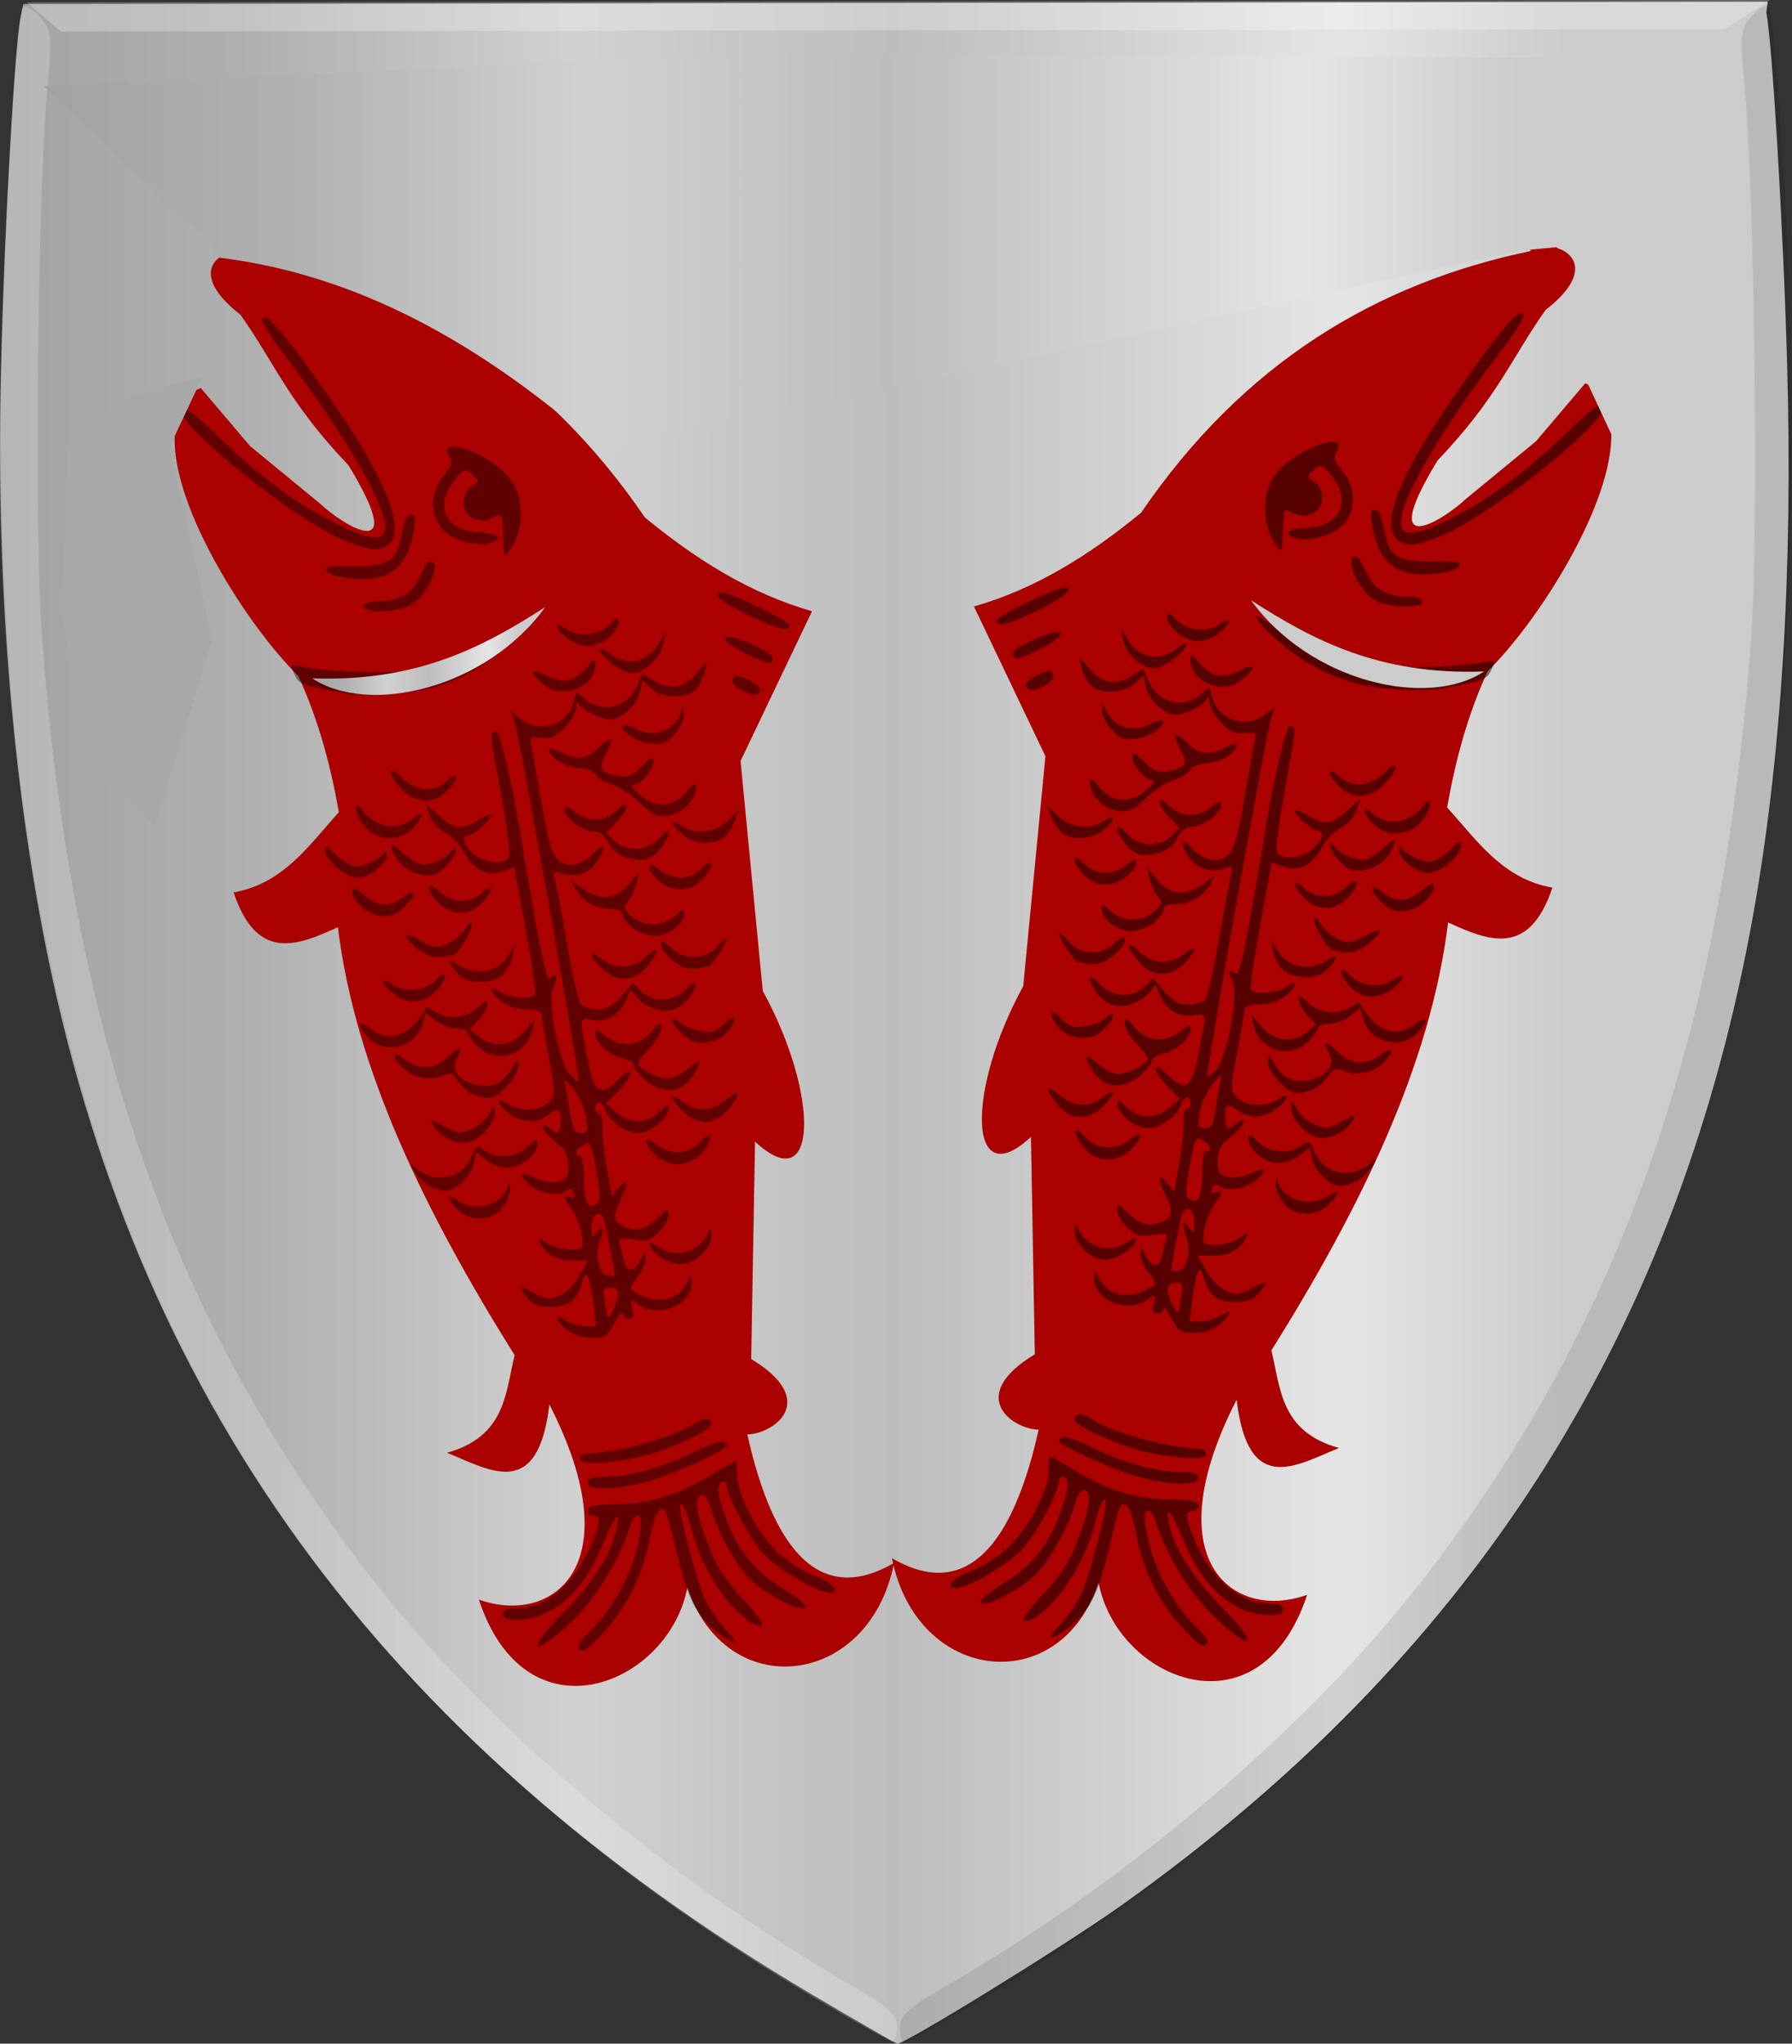
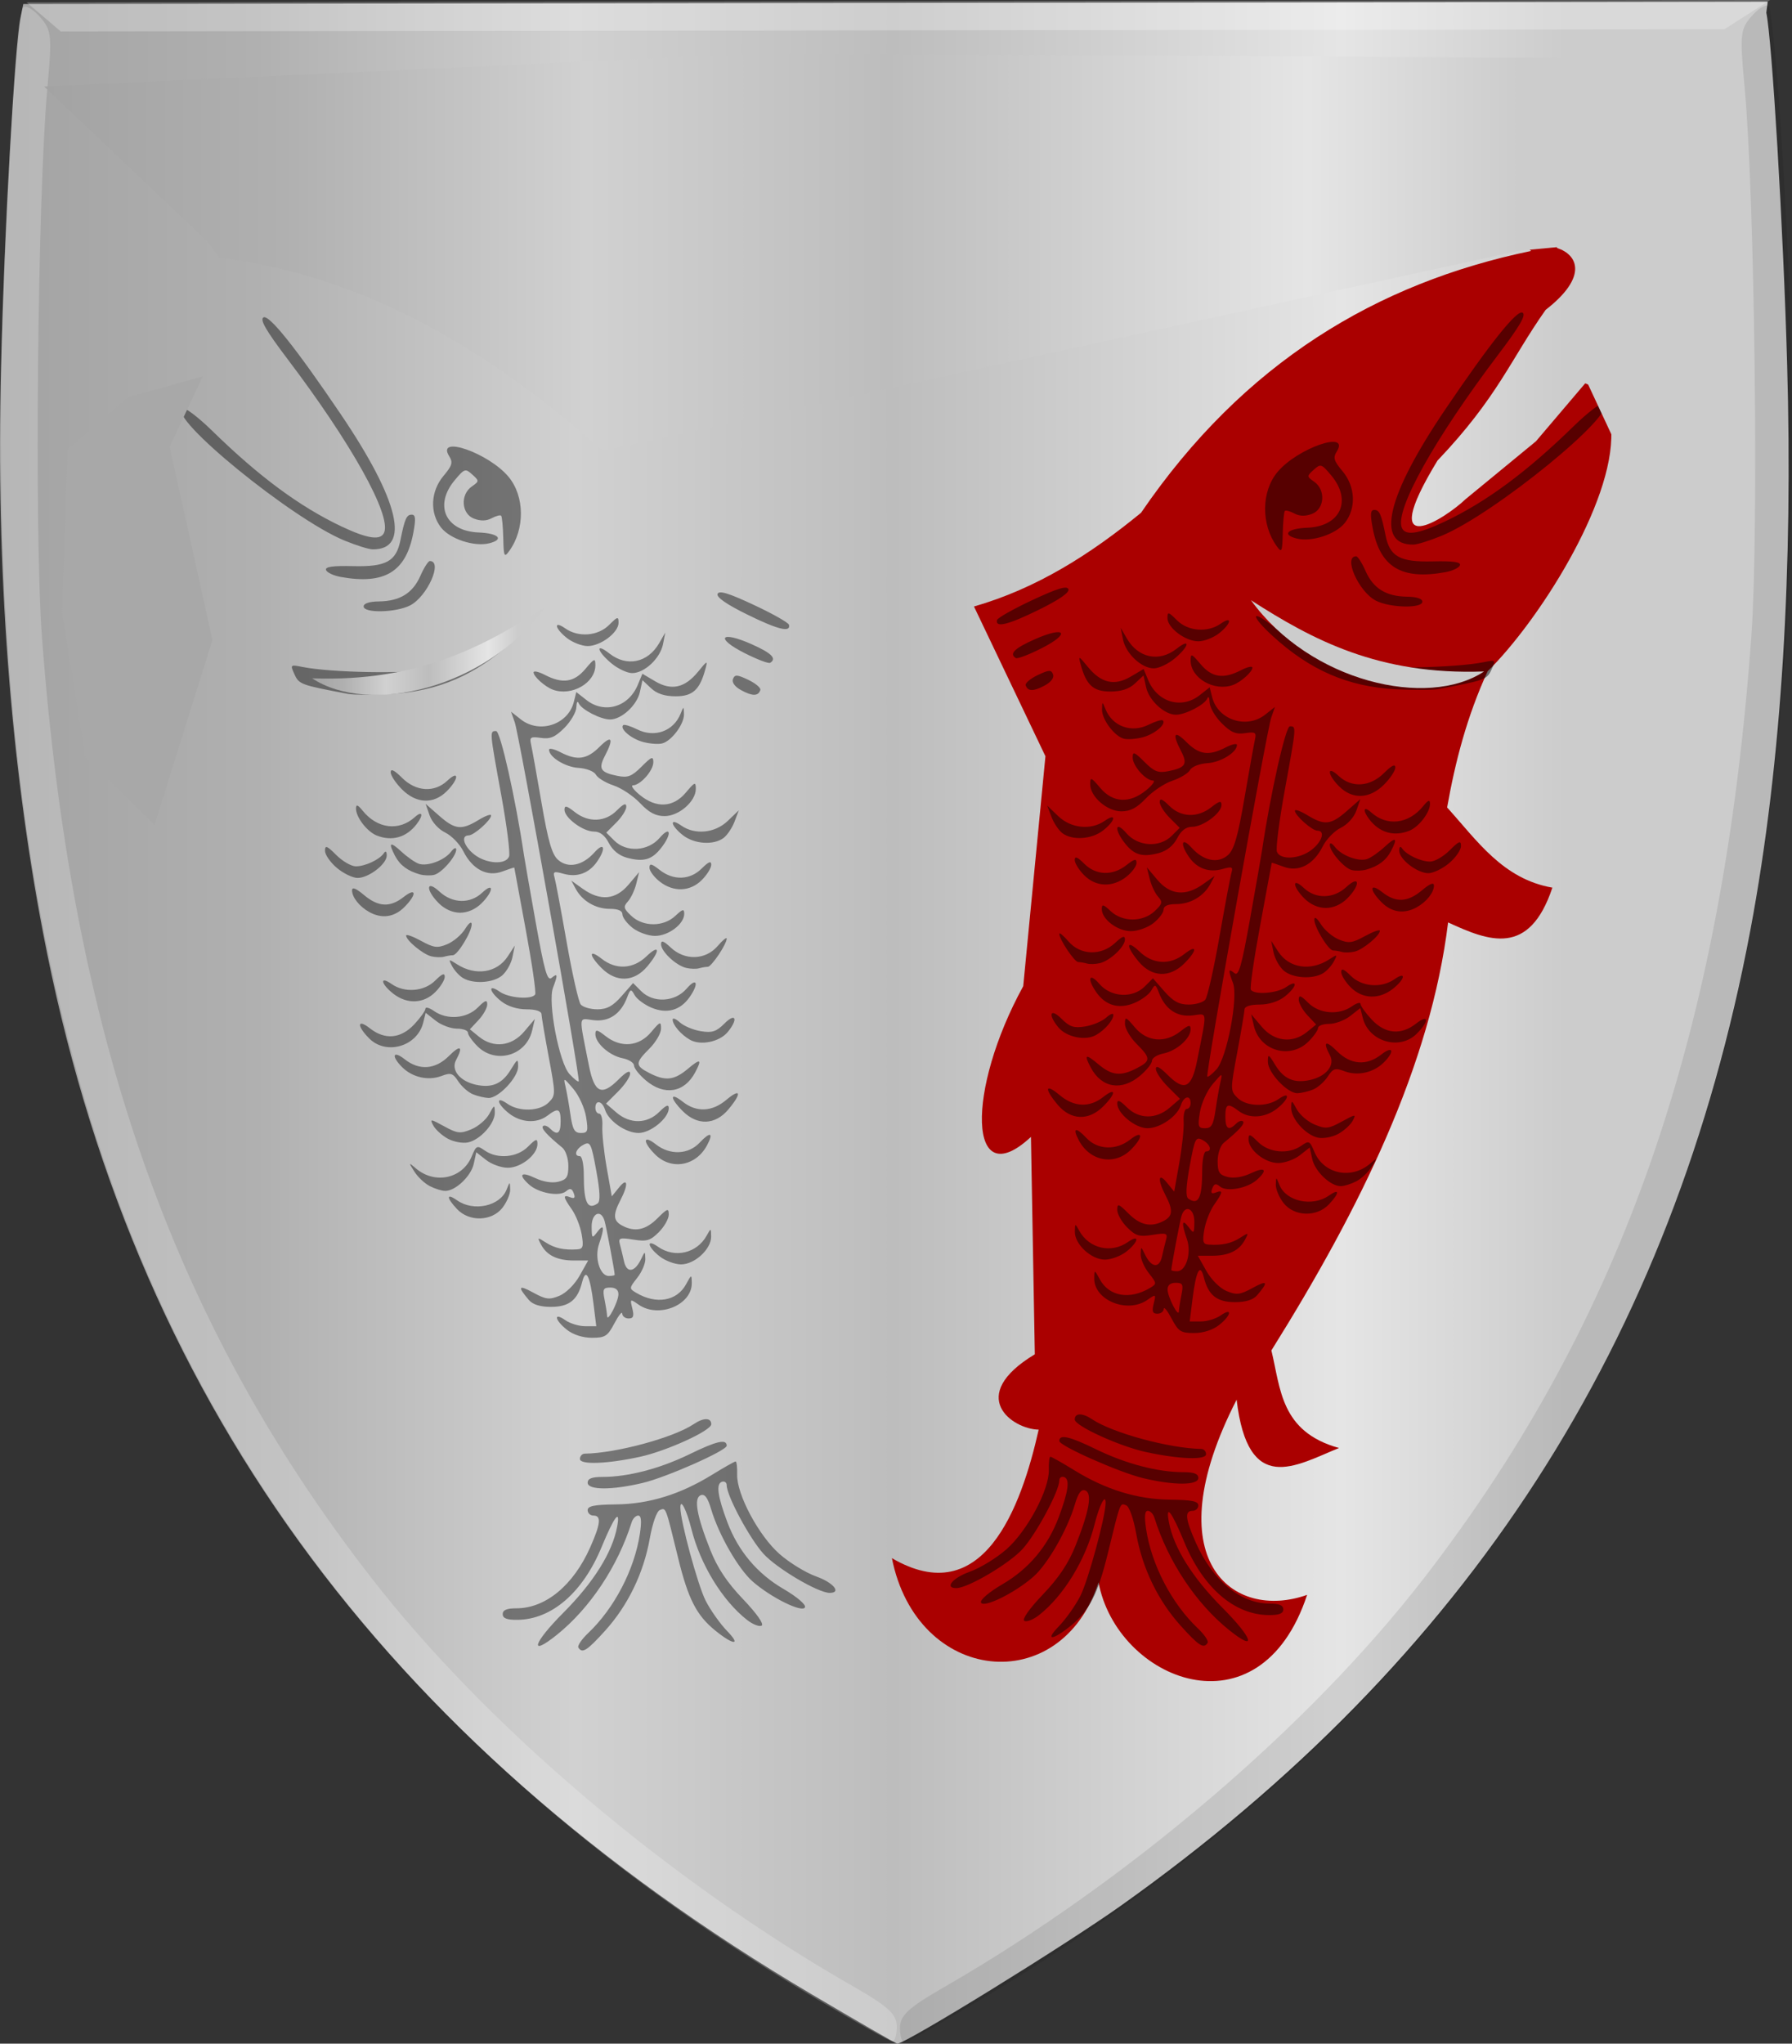
<svg xmlns="http://www.w3.org/2000/svg" xmlns:ns1="http://www.inkscape.org/namespaces/inkscape" xmlns:ns2="http://sodipodi.sourceforge.net/DTD/sodipodi-0.dtd" xmlns:xlink="http://www.w3.org/1999/xlink" width="463.954" height="528.82" id="svg7011" version="1.1" ns1:version="0.48.4 r9939" ns2:docname="die hertoge van Baer.svg">
  <rect width="100%" height="100%" fill="#333333" stroke="none" />
  <defs id="defs7013">
    <linearGradient id="linearGradient4070-6-1">
      <stop style="stop-color:#a3a3a3;stop-opacity:1;" offset="0" id="stop4072-2-3" />
      <stop style="stop-color:#b0b0b0;stop-opacity:1;" offset="0.143" id="stop4074-3-2" />
      <stop id="stop4076-8-1" offset="0.321" style="stop-color:#d1d1d1;stop-opacity:1;" />
      <stop style="stop-color:#bdbdbd;stop-opacity:1;" offset="0.5" id="stop4078-2-6" />
      <stop id="stop4080-6-3" offset="0.75" style="stop-color:#e5e5e5;stop-opacity:1;" />
      <stop style="stop-color:#cccccc;stop-opacity:1;" offset="0.875" id="stop4082-2-8" />
      <stop id="stop4084-7-3" offset="1" style="stop-color:#cccccc;stop-opacity:1;" />
    </linearGradient>
    <linearGradient gradientTransform="matrix(-1,0,0,1,-904.38,-1114.178)" gradientUnits="userSpaceOnUse" y2="1521.872" x2="-1157.101" y1="1521.872" x1="-1418.855" id="linearGradient15804" xlink:href="#linearGradient4070-6-1" ns1:collect="always" />
    <linearGradient id="linearGradient15717" ns1:collect="always">
      <stop id="stop15719" offset="0" style="stop-color:#ffffff;stop-opacity:1;" />
      <stop id="stop15721" offset="1" style="stop-color:#ffffff;stop-opacity:0;" />
    </linearGradient>
    <linearGradient gradientTransform="matrix(-1,0,0,1,-1056.336,-1114.178)" gradientUnits="userSpaceOnUse" y2="1605.392" x2="-1343.402" y1="1605.392" x1="-1384.51" id="linearGradient15723" xlink:href="#linearGradient15717" ns1:collect="always" />
    <linearGradient id="linearGradient23124">
      <stop style="stop-color:#cc992d;stop-opacity:1;" offset="0" id="stop23126" />
      <stop style="stop-color:#e1a832;stop-opacity:1;" offset="0.143" id="stop23128" />
      <stop id="stop23130" offset="0.321" style="stop-color:#e5cf5c;stop-opacity:1;" />
      <stop style="stop-color:#e5c547;stop-opacity:1;" offset="0.5" id="stop23132" />
      <stop id="stop23134" offset="0.75" style="stop-color:#ffffa3;stop-opacity:1;" />
      <stop style="stop-color:#ffd94d;stop-opacity:1;" offset="0.875" id="stop23136" />
      <stop id="stop23138" offset="1" style="stop-color:#ffdb4e;stop-opacity:1;" />
    </linearGradient>
    <linearGradient ns1:collect="always" xlink:href="#linearGradient4053-4-8-3-8" id="linearGradient15856" gradientUnits="userSpaceOnUse" gradientTransform="matrix(-1,0,0,1,-244.154,-1845.302)" x1="-649.145" y1="2202.972" x2="-483.659" y2="2202.972" />
    <linearGradient id="linearGradient4053-4-8-3-8">
      <stop style="stop-color:#cc992d;stop-opacity:1;" offset="0" id="stop4055-9-6-3-1" />
      <stop style="stop-color:#e1a832;stop-opacity:1;" offset="0.143" id="stop4057-8-0-4-3" />
      <stop id="stop4059-2-1-2-6" offset="0.321" style="stop-color:#e5cf5c;stop-opacity:1;" />
      <stop style="stop-color:#e5c547;stop-opacity:1;" offset="0.5" id="stop4061-4-2-2-7" />
      <stop id="stop4063-5-6-0-8" offset="0.75" style="stop-color:#ffffa3;stop-opacity:1;" />
      <stop style="stop-color:#ffd94d;stop-opacity:1;" offset="0.875" id="stop4065-2-0-1-9" />
      <stop id="stop4067-9-5-2-5" offset="1" style="stop-color:#ffdb4e;stop-opacity:1;" />
    </linearGradient>
    <linearGradient gradientTransform="matrix(-1,0,0,1,-1495.613,-1332.648)" gradientUnits="userSpaceOnUse" y2="1821.438" x2="-1792.981" y1="1821.438" x1="-1947.815" id="linearGradient16219" xlink:href="#linearGradient4053-4-8-3-8" ns1:collect="always" />
    <linearGradient id="linearGradient16247" ns1:collect="always">
      <stop id="stop16249" offset="0" style="stop-color:#ffffff;stop-opacity:1;" />
      <stop id="stop16251" offset="1" style="stop-color:#ffffff;stop-opacity:0;" />
    </linearGradient>
    <radialGradient gradientUnits="userSpaceOnUse" gradientTransform="matrix(1,0,0,1.542,0,-413.86)" r="8.071" fy="763.515" fx="-781.429" cy="763.515" cx="-781.429" id="radialGradient16253" xlink:href="#linearGradient16247" ns1:collect="always" />
    <linearGradient ns1:collect="always" xlink:href="#linearGradient4070-6-1-2" id="linearGradient3840-1" x1="102.15" y1="484.093" x2="566.098" y2="484.093" gradientUnits="userSpaceOnUse" />
    <linearGradient id="linearGradient4070-6-1-2">
      <stop style="stop-color:#a3a3a3;stop-opacity:1;" offset="0" id="stop4072-2-3-1" />
      <stop style="stop-color:#b0b0b0;stop-opacity:1;" offset="0.143" id="stop4074-3-2-4" />
      <stop id="stop4076-8-1-9" offset="0.321" style="stop-color:#d1d1d1;stop-opacity:1;" />
      <stop style="stop-color:#bdbdbd;stop-opacity:1;" offset="0.5" id="stop4078-2-6-8" />
      <stop id="stop4080-6-3-2" offset="0.75" style="stop-color:#e5e5e5;stop-opacity:1;" />
      <stop style="stop-color:#cccccc;stop-opacity:1;" offset="0.875" id="stop4082-2-8-4" />
      <stop id="stop4084-7-3-5" offset="1" style="stop-color:#cccccc;stop-opacity:1;" />
    </linearGradient>
    <linearGradient ns1:collect="always" xlink:href="#linearGradient4070-6-1-8" id="linearGradient3840-9" x1="102.15" y1="484.093" x2="566.098" y2="484.093" gradientUnits="userSpaceOnUse" />
    <linearGradient id="linearGradient4070-6-1-8">
      <stop style="stop-color:#a3a3a3;stop-opacity:1;" offset="0" id="stop4072-2-3-6" />
      <stop style="stop-color:#b0b0b0;stop-opacity:1;" offset="0.143" id="stop4074-3-2-6" />
      <stop id="stop4076-8-1-2" offset="0.321" style="stop-color:#d1d1d1;stop-opacity:1;" />
      <stop style="stop-color:#bdbdbd;stop-opacity:1;" offset="0.5" id="stop4078-2-6-3" />
      <stop id="stop4080-6-3-8" offset="0.75" style="stop-color:#e5e5e5;stop-opacity:1;" />
      <stop style="stop-color:#cccccc;stop-opacity:1;" offset="0.875" id="stop4082-2-8-2" />
      <stop id="stop4084-7-3-6" offset="1" style="stop-color:#cccccc;stop-opacity:1;" />
    </linearGradient>
    <linearGradient ns1:collect="always" xlink:href="#linearGradient4053-4-8-3-8" id="linearGradient5771" x1="112.363" y1="476.156" x2="571.329" y2="476.156" gradientUnits="userSpaceOnUse" gradientTransform="translate(10.656,-5.508)" />
    <linearGradient ns1:collect="always" xlink:href="#linearGradient4070-6-1-8" id="linearGradient5779" x1="127.968" y1="423.239" x2="529.921" y2="423.239" gradientUnits="userSpaceOnUse" gradientTransform="translate(10.656,-5.508)" />
    <linearGradient ns1:collect="always" xlink:href="#linearGradient4053-4-8-3-8" id="linearGradient16132" x1="272.007" y1="279.118" x2="316.359" y2="279.118" gradientUnits="userSpaceOnUse" />
    <linearGradient ns1:collect="always" xlink:href="#linearGradient4053-4-8-3-8-3" id="linearGradient16132-0" x1="272.007" y1="279.118" x2="316.359" y2="279.118" gradientUnits="userSpaceOnUse" />
    <linearGradient id="linearGradient4053-4-8-3-8-3">
      <stop style="stop-color:#cc992d;stop-opacity:1;" offset="0" id="stop4055-9-6-3-1-4" />
      <stop style="stop-color:#e1a832;stop-opacity:1;" offset="0.143" id="stop4057-8-0-4-3-1" />
      <stop id="stop4059-2-1-2-6-2" offset="0.321" style="stop-color:#e5cf5c;stop-opacity:1;" />
      <stop style="stop-color:#e5c547;stop-opacity:1;" offset="0.5" id="stop4061-4-2-2-7-2" />
      <stop id="stop4063-5-6-0-8-9" offset="0.75" style="stop-color:#ffffa3;stop-opacity:1;" />
      <stop style="stop-color:#ffd94d;stop-opacity:1;" offset="0.875" id="stop4065-2-0-1-9-8" />
      <stop id="stop4067-9-5-2-5-2" offset="1" style="stop-color:#ffdb4e;stop-opacity:1;" />
    </linearGradient>
    <linearGradient y2="279.118" x2="316.359" y1="279.118" x1="272.007" gradientUnits="userSpaceOnUse" id="linearGradient16154" xlink:href="#linearGradient4053-4-8-3-8-3" ns1:collect="always" />
    <linearGradient ns1:collect="always" xlink:href="#linearGradient4053-4-8-3-8-8" id="linearGradient16132-7" x1="272.007" y1="279.118" x2="316.359" y2="279.118" gradientUnits="userSpaceOnUse" />
    <linearGradient id="linearGradient4053-4-8-3-8-8">
      <stop style="stop-color:#cc992d;stop-opacity:1;" offset="0" id="stop4055-9-6-3-1-5" />
      <stop style="stop-color:#e1a832;stop-opacity:1;" offset="0.143" id="stop4057-8-0-4-3-8" />
      <stop id="stop4059-2-1-2-6-3" offset="0.321" style="stop-color:#e5cf5c;stop-opacity:1;" />
      <stop style="stop-color:#e5c547;stop-opacity:1;" offset="0.5" id="stop4061-4-2-2-7-9" />
      <stop id="stop4063-5-6-0-8-4" offset="0.75" style="stop-color:#ffffa3;stop-opacity:1;" />
      <stop style="stop-color:#ffd94d;stop-opacity:1;" offset="0.875" id="stop4065-2-0-1-9-4" />
      <stop id="stop4067-9-5-2-5-6" offset="1" style="stop-color:#ffdb4e;stop-opacity:1;" />
    </linearGradient>
    <linearGradient ns1:collect="always" xlink:href="#linearGradient4053-4-8-3-8-3" id="linearGradient16216" x1="313.424" y1="422.055" x2="357.775" y2="422.055" gradientUnits="userSpaceOnUse" />
    <linearGradient ns1:collect="always" xlink:href="#linearGradient4053-4-8-3-8-3-2" id="linearGradient16216-7" x1="313.424" y1="422.055" x2="357.775" y2="422.055" gradientUnits="userSpaceOnUse" />
    <linearGradient id="linearGradient4053-4-8-3-8-3-2">
      <stop style="stop-color:#cc992d;stop-opacity:1;" offset="0" id="stop4055-9-6-3-1-4-7" />
      <stop style="stop-color:#e1a832;stop-opacity:1;" offset="0.143" id="stop4057-8-0-4-3-1-2" />
      <stop id="stop4059-2-1-2-6-2-6" offset="0.321" style="stop-color:#e5cf5c;stop-opacity:1;" />
      <stop style="stop-color:#e5c547;stop-opacity:1;" offset="0.5" id="stop4061-4-2-2-7-2-4" />
      <stop id="stop4063-5-6-0-8-9-7" offset="0.75" style="stop-color:#ffffa3;stop-opacity:1;" />
      <stop style="stop-color:#ffd94d;stop-opacity:1;" offset="0.875" id="stop4065-2-0-1-9-8-1" />
      <stop id="stop4067-9-5-2-5-2-3" offset="1" style="stop-color:#ffdb4e;stop-opacity:1;" />
    </linearGradient>
    <linearGradient y2="422.055" x2="357.775" y1="422.055" x1="313.424" gradientUnits="userSpaceOnUse" id="linearGradient16238" xlink:href="#linearGradient4053-4-8-3-8-3-2" ns1:collect="always" gradientTransform="translate(2.1866532e-7,-2.4988977e-6)" />
    <linearGradient ns1:collect="always" xlink:href="#linearGradient4053-4-8-3-8-3-6" id="linearGradient16216-1" x1="313.424" y1="422.055" x2="357.775" y2="422.055" gradientUnits="userSpaceOnUse" />
    <linearGradient id="linearGradient4053-4-8-3-8-3-6">
      <stop style="stop-color:#cc992d;stop-opacity:1;" offset="0" id="stop4055-9-6-3-1-4-3" />
      <stop style="stop-color:#e1a832;stop-opacity:1;" offset="0.143" id="stop4057-8-0-4-3-1-8" />
      <stop id="stop4059-2-1-2-6-2-3" offset="0.321" style="stop-color:#e5cf5c;stop-opacity:1;" />
      <stop style="stop-color:#e5c547;stop-opacity:1;" offset="0.5" id="stop4061-4-2-2-7-2-2" />
      <stop id="stop4063-5-6-0-8-9-8" offset="0.75" style="stop-color:#ffffa3;stop-opacity:1;" />
      <stop style="stop-color:#ffd94d;stop-opacity:1;" offset="0.875" id="stop4065-2-0-1-9-8-6" />
      <stop id="stop4067-9-5-2-5-2-0" offset="1" style="stop-color:#ffdb4e;stop-opacity:1;" />
    </linearGradient>
    <linearGradient y2="422.055" x2="357.775" y1="422.055" x1="313.424" gradientUnits="userSpaceOnUse" id="linearGradient16238-1" xlink:href="#linearGradient4053-4-8-3-8-3-6" ns1:collect="always" gradientTransform="translate(2.1866532e-7,-3.8587348e-6)" />
    <linearGradient ns1:collect="always" xlink:href="#linearGradient4053-4-8-3-8-3-5" id="linearGradient16216-0" x1="313.424" y1="422.055" x2="357.775" y2="422.055" gradientUnits="userSpaceOnUse" />
    <linearGradient id="linearGradient4053-4-8-3-8-3-5">
      <stop style="stop-color:#cc992d;stop-opacity:1;" offset="0" id="stop4055-9-6-3-1-4-4" />
      <stop style="stop-color:#e1a832;stop-opacity:1;" offset="0.143" id="stop4057-8-0-4-3-1-6" />
      <stop id="stop4059-2-1-2-6-2-7" offset="0.321" style="stop-color:#e5cf5c;stop-opacity:1;" />
      <stop style="stop-color:#e5c547;stop-opacity:1;" offset="0.5" id="stop4061-4-2-2-7-2-9" />
      <stop id="stop4063-5-6-0-8-9-3" offset="0.75" style="stop-color:#ffffa3;stop-opacity:1;" />
      <stop style="stop-color:#ffd94d;stop-opacity:1;" offset="0.875" id="stop4065-2-0-1-9-8-4" />
      <stop id="stop4067-9-5-2-5-2-7" offset="1" style="stop-color:#ffdb4e;stop-opacity:1;" />
    </linearGradient>
    <linearGradient y2="422.055" x2="357.775" y1="422.055" x1="313.424" gradientUnits="userSpaceOnUse" id="linearGradient16238-8" xlink:href="#linearGradient4053-4-8-3-8-3-5" ns1:collect="always" gradientTransform="translate(-1.4559114e-7,-1.7817984e-6)" />
    <linearGradient ns1:collect="always" xlink:href="#linearGradient4053-4-8-3-8-3-3" id="linearGradient16216-16" x1="313.424" y1="422.055" x2="357.775" y2="422.055" gradientUnits="userSpaceOnUse" />
    <linearGradient id="linearGradient4053-4-8-3-8-3-3">
      <stop style="stop-color:#cc992d;stop-opacity:1;" offset="0" id="stop4055-9-6-3-1-4-8" />
      <stop style="stop-color:#e1a832;stop-opacity:1;" offset="0.143" id="stop4057-8-0-4-3-1-7" />
      <stop id="stop4059-2-1-2-6-2-61" offset="0.321" style="stop-color:#e5cf5c;stop-opacity:1;" />
      <stop style="stop-color:#e5c547;stop-opacity:1;" offset="0.5" id="stop4061-4-2-2-7-2-7" />
      <stop id="stop4063-5-6-0-8-9-2" offset="0.75" style="stop-color:#ffffa3;stop-opacity:1;" />
      <stop style="stop-color:#ffd94d;stop-opacity:1;" offset="0.875" id="stop4065-2-0-1-9-8-3" />
      <stop id="stop4067-9-5-2-5-2-78" offset="1" style="stop-color:#ffdb4e;stop-opacity:1;" />
    </linearGradient>
    <linearGradient y2="422.055" x2="357.775" y1="422.055" x1="313.424" gradientUnits="userSpaceOnUse" id="linearGradient16238-5" xlink:href="#linearGradient4053-4-8-3-8-3-3" ns1:collect="always" gradientTransform="translate(1.7621967e-6,-4.5058919e-6)" />
    <linearGradient ns1:collect="always" xlink:href="#linearGradient4053-4-8-3-8-3-7" id="linearGradient16216-8" x1="313.424" y1="422.055" x2="357.775" y2="422.055" gradientUnits="userSpaceOnUse" />
    <linearGradient id="linearGradient4053-4-8-3-8-3-7">
      <stop style="stop-color:#cc992d;stop-opacity:1;" offset="0" id="stop4055-9-6-3-1-4-33" />
      <stop style="stop-color:#e1a832;stop-opacity:1;" offset="0.143" id="stop4057-8-0-4-3-1-1" />
      <stop id="stop4059-2-1-2-6-2-0" offset="0.321" style="stop-color:#e5cf5c;stop-opacity:1;" />
      <stop style="stop-color:#e5c547;stop-opacity:1;" offset="0.5" id="stop4061-4-2-2-7-2-8" />
      <stop id="stop4063-5-6-0-8-9-1" offset="0.75" style="stop-color:#ffffa3;stop-opacity:1;" />
      <stop style="stop-color:#ffd94d;stop-opacity:1;" offset="0.875" id="stop4065-2-0-1-9-8-0" />
      <stop id="stop4067-9-5-2-5-2-9" offset="1" style="stop-color:#ffdb4e;stop-opacity:1;" />
    </linearGradient>
    <linearGradient y2="422.055" x2="357.775" y1="422.055" x1="313.424" gradientUnits="userSpaceOnUse" id="linearGradient16238-2" xlink:href="#linearGradient4053-4-8-3-8-3-7" ns1:collect="always" gradientTransform="translate(-4.0336837e-7,-3.6274619e-6)" />
    <linearGradient ns1:collect="always" xlink:href="#linearGradient4053-4-8-3-8-3-1" id="linearGradient16216-9" x1="313.424" y1="422.055" x2="357.775" y2="422.055" gradientUnits="userSpaceOnUse" />
    <linearGradient id="linearGradient4053-4-8-3-8-3-1">
      <stop style="stop-color:#cc992d;stop-opacity:1;" offset="0" id="stop4055-9-6-3-1-4-5" />
      <stop style="stop-color:#e1a832;stop-opacity:1;" offset="0.143" id="stop4057-8-0-4-3-1-73" />
      <stop id="stop4059-2-1-2-6-2-34" offset="0.321" style="stop-color:#e5cf5c;stop-opacity:1;" />
      <stop style="stop-color:#e5c547;stop-opacity:1;" offset="0.5" id="stop4061-4-2-2-7-2-22" />
      <stop id="stop4063-5-6-0-8-9-0" offset="0.75" style="stop-color:#ffffa3;stop-opacity:1;" />
      <stop style="stop-color:#ffd94d;stop-opacity:1;" offset="0.875" id="stop4065-2-0-1-9-8-12" />
      <stop id="stop4067-9-5-2-5-2-77" offset="1" style="stop-color:#ffdb4e;stop-opacity:1;" />
    </linearGradient>
    <linearGradient y2="422.055" x2="357.775" y1="422.055" x1="313.424" gradientUnits="userSpaceOnUse" id="linearGradient16238-0" xlink:href="#linearGradient4053-4-8-3-8-3-1" ns1:collect="always" gradientTransform="translate(-3.6759065e-6,-1.8911311e-6)" />
    <linearGradient ns1:collect="always" xlink:href="#linearGradient4053-4-8-3-8-3-37" id="linearGradient16216-10" x1="313.424" y1="422.055" x2="357.775" y2="422.055" gradientUnits="userSpaceOnUse" />
    <linearGradient id="linearGradient4053-4-8-3-8-3-37">
      <stop style="stop-color:#cc992d;stop-opacity:1;" offset="0" id="stop4055-9-6-3-1-4-39" />
      <stop style="stop-color:#e1a832;stop-opacity:1;" offset="0.143" id="stop4057-8-0-4-3-1-5" />
      <stop id="stop4059-2-1-2-6-2-9" offset="0.321" style="stop-color:#e5cf5c;stop-opacity:1;" />
      <stop style="stop-color:#e5c547;stop-opacity:1;" offset="0.5" id="stop4061-4-2-2-7-2-72" />
      <stop id="stop4063-5-6-0-8-9-02" offset="0.75" style="stop-color:#ffffa3;stop-opacity:1;" />
      <stop style="stop-color:#ffd94d;stop-opacity:1;" offset="0.875" id="stop4065-2-0-1-9-8-8" />
      <stop id="stop4067-9-5-2-5-2-6" offset="1" style="stop-color:#ffdb4e;stop-opacity:1;" />
    </linearGradient>
    <linearGradient y2="422.055" x2="357.775" y1="422.055" x1="313.424" gradientUnits="userSpaceOnUse" id="linearGradient16238-7" xlink:href="#linearGradient4053-4-8-3-8-3-37" ns1:collect="always" />
    <linearGradient ns1:collect="always" xlink:href="#linearGradient4053-4-8-3-8-3-8" id="linearGradient16216-81" x1="313.424" y1="422.055" x2="357.775" y2="422.055" gradientUnits="userSpaceOnUse" />
    <linearGradient id="linearGradient4053-4-8-3-8-3-8">
      <stop style="stop-color:#cc992d;stop-opacity:1;" offset="0" id="stop4055-9-6-3-1-4-30" />
      <stop style="stop-color:#e1a832;stop-opacity:1;" offset="0.143" id="stop4057-8-0-4-3-1-3" />
      <stop id="stop4059-2-1-2-6-2-62" offset="0.321" style="stop-color:#e5cf5c;stop-opacity:1;" />
      <stop style="stop-color:#e5c547;stop-opacity:1;" offset="0.5" id="stop4061-4-2-2-7-2-0" />
      <stop id="stop4063-5-6-0-8-9-28" offset="0.75" style="stop-color:#ffffa3;stop-opacity:1;" />
      <stop style="stop-color:#ffd94d;stop-opacity:1;" offset="0.875" id="stop4065-2-0-1-9-8-41" />
      <stop id="stop4067-9-5-2-5-2-8" offset="1" style="stop-color:#ffdb4e;stop-opacity:1;" />
    </linearGradient>
    <linearGradient y2="422.055" x2="357.775" y1="422.055" x1="313.424" gradientUnits="userSpaceOnUse" id="linearGradient16238-3" xlink:href="#linearGradient4053-4-8-3-8-3-8" ns1:collect="always" gradientTransform="translate(1.1894011e-6,-1.3777336e-7)" />
    <linearGradient ns1:collect="always" xlink:href="#linearGradient4070-6-1-2" id="linearGradient17155" x1="106.8" y1="471.52" x2="569.88" y2="471.52" gradientUnits="userSpaceOnUse" />
    <linearGradient ns1:collect="always" xlink:href="#linearGradient4070-6-1-8" id="linearGradient17165" x1="80.312" y1="168.451" x2="141.669" y2="168.451" gradientUnits="userSpaceOnUse" />
    <linearGradient ns1:collect="always" xlink:href="#linearGradient4070-6-1-8-4" id="linearGradient17165-4" x1="80.312" y1="168.451" x2="141.669" y2="168.451" gradientUnits="userSpaceOnUse" />
    <linearGradient id="linearGradient4070-6-1-8-4">
      <stop style="stop-color:#a3a3a3;stop-opacity:1;" offset="0" id="stop4072-2-3-6-8" />
      <stop style="stop-color:#b0b0b0;stop-opacity:1;" offset="0.143" id="stop4074-3-2-6-2" />
      <stop id="stop4076-8-1-2-7" offset="0.321" style="stop-color:#d1d1d1;stop-opacity:1;" />
      <stop style="stop-color:#bdbdbd;stop-opacity:1;" offset="0.5" id="stop4078-2-6-3-2" />
      <stop id="stop4080-6-3-8-5" offset="0.75" style="stop-color:#e5e5e5;stop-opacity:1;" />
      <stop style="stop-color:#cccccc;stop-opacity:1;" offset="0.875" id="stop4082-2-8-2-8" />
      <stop id="stop4084-7-3-6-4" offset="1" style="stop-color:#cccccc;stop-opacity:1;" />
    </linearGradient>
    <linearGradient y2="168.451" x2="141.669" y1="168.451" x1="80.312" gradientUnits="userSpaceOnUse" id="linearGradient17187" xlink:href="#linearGradient4070-6-1-8-4" ns1:collect="always" gradientTransform="translate(106.8,206.887)" />
    <linearGradient ns1:collect="always" xlink:href="#linearGradient4070-6-1-8-4" id="linearGradient17232" x1="11.429" y1="65.249" x2="447.857" y2="65.249" gradientUnits="userSpaceOnUse" />
  </defs>
  <ns2:namedview id="base" pagecolor="#ffffff" bordercolor="#666666" borderopacity="1.0" ns1:pageopacity="0.0" ns1:pageshadow="2" ns1:zoom="0.7" ns1:cx="70.69753" ns1:cy="182.09463" ns1:document-units="px" ns1:current-layer="layer1" showgrid="false" fit-margin-top="0" fit-margin-left="0" fit-margin-right="0" fit-margin-bottom="0" ns1:window-width="1600" ns1:window-height="837" ns1:window-x="-8" ns1:window-y="-8" ns1:window-maximized="1" showguides="true" ns1:guide-bbox="true">
    <ns2:guide orientation="1,0" position="-999.954,683.157" id="guide3842" />
    <ns2:guide orientation="0,1" position="-1048.525,684.586" id="guide3844" />
  </ns2:namedview>
  <g ns1:label="Laag 1" ns1:groupmode="layer" id="layer1" transform="translate(-106.8,-206.887)">
    <rect style="fill:#ffffff;fill-opacity:1;stroke:none" id="rect4071-98" width="2274.066" height="287.152" x="-3211.874" y="-1353.957" transform="matrix(0.808,0.589,-0.655,0.756,0,0)" rx="0.003" ry="0.001" ns1:transform-center-x="-175.66128" ns1:transform-center-y="-64.483218" />
    <rect style="fill:#ffffff;fill-opacity:1;stroke:none" id="rect4071-6" width="2274.066" height="287.152" x="-3173.372" y="-189.921" transform="matrix(0.808,0.589,-0.655,0.756,0,0)" rx="0.003" ry="0.001" />
    <path style="fill:url(#linearGradient17155);fill-opacity:1.0" d="m 317.165,723.066 c -111.737,-66.035 -176.281,-155.063 -199.218,-274.798 -8.501,-44.366 -12.215,-94.308 -10.883,-146.318 0.914,-35.68 3.552,-83.268 5.007,-90.34 l 0.758,-3.68 225.819,-0.297 225.822,-0.3 -0.365,2.837 c 1.473,7.068 4.39,55.323 5.392,91 1.46,52.005 -1.16,102.124 -9.551,146.514 -20.157,106.639 -72.985,188.422 -163.035,252.386 -14.468,10.276 -55.751,35.731 -57.8,35.637 -0.33,-0.01 -10.205,-5.704 -21.946,-12.643 z" id="path3927-4-86-8-2-6-4-4-2" ns1:connector-curvature="0" ns2:nodetypes="csssccccsssccc" />
    <path style="fill:#000000;fill-opacity:0.094" d="m 359.868,724.809 c 99.713,-59.114 162.518,-137.352 190.675,-237.529 19.035,-67.725 24.292,-144.167 17.169,-249.628 -1.035,-15.329 -2.377,-28.434 -2.98,-29.12 -0.603,-0.687 -2.566,0.422 -4.36,2.465 -3.035,3.453 -3.168,4.751 -1.887,18.47 2.606,27.934 3.687,115.015 1.76,141.821 -7.404,102.924 -33.198,177.217 -84.645,243.791 -29.789,38.551 -76.763,78.586 -124.38,106.01 -9.274,5.342 -11.422,7.323 -11.418,10.53 0,2.173 0.537,3.89 1.187,3.816 0.651,-0.07 9.146,-4.855 18.879,-10.626 z" id="path3971-2-8-4-0-8-9-2" ns1:connector-curvature="0" />
    <path style="fill:#ffffff;fill-opacity:0.255;stroke:none" d="m 113.682,207.486 8.846,7.536 430.736,-0.571 11.819,-7.564 z" id="path3995-3-6-1-2-4-8-7" ns1:connector-curvature="0" />
    <path style="fill:#ffffff;fill-opacity:0.212" d="m 318.893,724.539 c -99.858,-58.85 -162.854,-136.92 -191.256,-237.023 -19.202,-67.673 -24.647,-144.1 -17.784,-249.581 0.998,-15.332 2.307,-28.439 2.909,-29.129 0.602,-0.688 2.567,0.416 4.367,2.455 3.042,3.445 3.178,4.743 1.931,18.464 -2.538,27.942 -3.404,115.026 -1.41,141.826 7.655,102.904 33.633,177.129 85.242,243.565 29.885,38.471 76.956,78.382 124.64,105.68 9.287,5.316 11.439,7.291 11.443,10.5 0,2.172 -0.528,3.891 -1.178,3.819 -0.65,-0.07 -9.157,-4.832 -18.904,-10.576 z" id="path3971-9-9-3-8-0-2-7" ns1:connector-curvature="0" />
-     <path style="fill:#aa0000;fill-opacity:1;stroke:none" d="m 158.782,307.302 c -13.131,5.546 -47.162,18.26 -15.75,58 3.936,6.446 5.768,13.831 -8.25,21.5 -13.169,5.145 1.839,20.837 11.75,12.75 6.71,-1.762 16.4,-27.117 2.5,-40.25 -19.326,-25.015 -4.012,-33.579 3,-39.5 -0.67,18.565 19.051,49.306 32,62 5.403,11.75 8.415,23.5 10.5,35.25 -7.756,8.576 -14.417,18.521 -27.25,20.75 6.004,17.98 16.427,13.865 27,9 4.523,36.917 22.656,73.833 45.75,110.75 -2.419,9.953 -2.354,21.024 -17.5,25.25 11.31,4.599 23.548,12.479 26.5,-12.5 21.375,41.653 0.984,57.329 -18.25,50.5 12.298,37.273 49.288,22.024 54,-3.25 9.766,30.165 47.017,26.359 53.5,-6.25 -23.556,13.769 -33.451,-12.966 -38,-33.25 6.831,-0.129 18.903,-8.689 1,-19.5 l 1,-56.25 c 16.407,15.231 16.759,-12.123 2,-39 l -5.75,-59.5 18.5,-38.75 c -16.308,-4.678 -30.261,-13.597 -43.25,-24.25 -26.57,-38.906 -61.109,-59.484 -101,-67.75 9.565,-7.877 16.285,-18.801 43.75,-7.5 16.83,5.758 32.976,6.457 46.5,-12.25 4.759,-9.675 -8.576,-19.289 -13.25,-5.5 -6.301,8.211 -19.548,9.77 -34,4.5 -27.135,-5.292 -42.602,2.64 -49.75,20 -5.264,1.705 -8.125,7.362 3,16 9.101,12.873 12.352,22.556 28,39 16.386,26.935 -2.109,14.939 -7.25,10 l -18.25,-15 z" id="path5792-6" ns1:connector-curvature="0" ns2:nodetypes="cccccccccccccccccccccccccccccccccc" />
    <path style="fill:#000000;fill-opacity:0.434" d="m 256.542,633.212 c -0.288,-0.466 0.855,-2.153 2.54,-3.75 6.777,-6.42 12,-16.451 13.389,-25.712 0.489,-3.266 0.355,-4.691 -0.442,-4.691 -0.63,0 -1.392,0.787 -1.695,1.75 -3.573,11.37 -10.779,22.212 -19.331,29.085 -7.317,5.88 -6.239,2.227 1.693,-5.737 7.802,-7.833 12.633,-15.556 13.875,-22.182 0.911,-4.857 -0.723,-2.727 -4.016,5.238 -4.882,11.807 -12.97,18.772 -21.858,18.824 -2.676,0.02 -3.75,-0.407 -3.75,-1.478 0,-1.051 1.06,-1.5 3.54,-1.5 7.557,0 14.749,-5.936 19.117,-15.779 2.72,-6.128 2.935,-8.221 0.843,-8.221 -0.825,0 -1.5,-0.633 -1.5,-1.407 0,-1.074 1.726,-1.425 7.291,-1.482 8.544,-0.09 16.631,-2.571 24.86,-7.634 3.108,-1.912 5.876,-3.477 6.151,-3.477 0.275,0 0.457,1.522 0.404,3.383 -0.145,5.106 5.571,15.811 10.988,20.579 2.542,2.237 6.8,4.842 9.464,5.788 4.456,1.582 6.654,4.25 3.502,4.25 -3.003,0 -13.732,-6.337 -17.168,-10.141 -3.565,-3.946 -9.49,-14.99 -9.491,-17.692 0,-0.734 -0.564,-1.142 -1.251,-0.907 -1.545,0.527 -1.126,3.66 1.389,10.381 2.806,7.501 7.741,13.374 14.586,17.359 3.417,1.989 5.812,4.026 5.548,4.719 -0.591,1.556 -8.79,-2.478 -13.578,-6.682 -3.69,-3.24 -8.792,-12.133 -10.732,-18.704 -0.874,-2.961 -1.65,-4.006 -2.682,-3.611 -1.864,0.716 -1.065,5.281 2.488,14.221 1.839,4.625 4.338,8.37 8.483,12.708 3.501,3.666 5.442,6.42 4.802,6.815 -0.59,0.365 -2.306,-0.303 -3.814,-1.486 -6.365,-4.993 -12.068,-14.318 -14.384,-23.522 -1.25,-4.964 -2.856,-8.076 -2.856,-5.532 0,3.471 4.509,20.076 6.537,24.074 1.256,2.475 3.786,6.043 5.623,7.928 3.668,3.765 1.593,3.642 -3.128,-0.185 -4.849,-3.932 -7.021,-8.182 -9.627,-18.843 -3.283,-13.427 -3.102,-12.953 -4.716,-12.334 -0.804,0.308 -1.9,3.408 -2.611,7.384 -1.597,8.936 -5.637,17.28 -11.523,23.8 -4.72,5.227 -5.964,6.015 -6.96,4.403 z m 2.405,-42.653 c 0,-1.072 1.093,-1.5 3.833,-1.5 6.667,0 14.909,-2.154 22.602,-5.906 6.964,-3.397 9.565,-3.987 9.565,-2.168 0,1.26 -15.544,8.146 -21.724,9.622 -7.984,1.908 -14.276,1.887 -14.276,-0.05 z m -2,-6.147 c 0,-0.744 0.562,-1.362 1.25,-1.373 8.214,-0.13 22.992,-4.138 28.223,-7.654 2.544,-1.71 4.527,-1.693 4.527,0.04 0,1.657 -11.591,6.943 -18.5,8.437 -8.542,1.847 -15.5,2.094 -15.5,0.55 z m -3.365,-33.426 c -3.189,-2.508 -3.55,-4.681 -0.412,-2.484 1.222,0.856 3.524,1.557 5.115,1.557 l 2.892,0 -0.712,-5.75 c -0.921,-7.427 -1.996,-9.472 -2.956,-5.626 -1.15,4.609 -3.385,6.376 -8.062,6.376 -2.751,0 -4.706,-0.601 -5.693,-1.75 -3.021,-3.518 -2.747,-4.051 1.023,-1.986 3.357,1.839 4.239,1.95 6.86,0.864 1.715,-0.71 3.96,-2.939 5.223,-5.187 l 2.215,-3.941 -3.63,0 c -4.328,0 -7.057,-1.307 -8.548,-4.094 -1.044,-1.951 -0.986,-1.977 1.227,-0.559 2.303,1.477 4.659,1.99 8.118,1.768 1.511,-0.1 1.694,-0.71 1.157,-3.865 -0.351,-2.062 -1.497,-4.969 -2.545,-6.46 -2.302,-3.271 -2.382,-3.91 -0.396,-3.147 1.089,0.417 1.336,0.122 0.884,-1.057 -0.488,-1.27 -0.939,-1.379 -2.014,-0.487 -1.739,1.443 -7.117,0.45 -9.565,-1.766 -2.889,-2.614 -2.112,-3.442 1.578,-1.682 2.078,0.991 4.406,1.365 6,0.965 2.176,-0.546 2.606,-1.221 2.606,-4.096 0,-1.915 -0.697,-4.013 -1.572,-4.731 -3.997,-3.279 -5.547,-5.003 -4.995,-5.556 0.33,-0.33 1.133,-0.07 1.784,0.584 1.928,1.928 2.783,1.37 2.783,-1.817 0,-3.349 -0.61,-3.609 -3.441,-1.468 -2.74,2.072 -6.839,1.822 -9.924,-0.605 -3.189,-2.508 -3.55,-4.681 -0.412,-2.484 3.048,2.136 8.362,1.972 10.662,-0.328 1.842,-1.842 1.843,-2.112 0.04,-11.75 -1.012,-5.426 -1.86,-10.427 -1.885,-11.115 -0.03,-0.777 -1.507,-1.25 -3.909,-1.25 -2.396,0 -4.867,-0.788 -6.5,-2.073 -3.189,-2.508 -3.55,-4.681 -0.412,-2.484 2.371,1.661 8.312,2.119 9.184,0.708 0.288,-0.467 -0.807,-8.004 -2.433,-16.75 -1.627,-8.746 -2.962,-15.974 -2.966,-16.064 0,-0.09 -1.375,0.353 -3.046,0.984 -3.933,1.484 -7.777,-0.497 -10.157,-5.237 -0.932,-1.856 -3.04,-4.026 -4.685,-4.823 -1.714,-0.83 -3.434,-2.723 -4.032,-4.438 l -1.042,-2.99 3.512,3.084 c 4.106,3.605 5.779,3.784 10.192,1.094 1.787,-1.09 3.25,-1.617 3.25,-1.171 0,1.211 -4.45,5.16 -5.814,5.16 -2.09,0 -1.27,2.789 1.449,4.927 3.115,2.451 8.169,2.748 9.019,0.531 0.326,-0.848 -0.588,-8.017 -2.031,-15.931 -3.041,-16.683 -3.028,-16.527 -1.321,-16.527 1.109,0 5.01,17.354 7.194,32 0.205,1.375 1.6,9.357 3.1,17.738 2.224,12.429 2.974,15.034 4.065,14.128 1.594,-1.322 1.662,-0.846 0.369,2.556 -1.41,3.707 1.585,19.389 4.262,22.324 1.127,1.235 2.205,2.09 2.396,1.899 0.487,-0.487 -15.384,-89.54 -16.557,-92.901 l -0.962,-2.756 2.55,2.006 c 4.807,3.781 12.23,1.328 13.7,-4.526 l 0.643,-2.564 2.604,2.048 c 4.682,3.683 10.933,1.845 13.319,-3.916 l 1.188,-2.867 3.318,1.958 c 4.211,2.485 7.675,1.708 11.1,-2.489 2.406,-2.95 2.519,-2.988 1.88,-0.638 -1.452,5.342 -3.271,7 -7.68,7 -2.841,0 -4.866,-0.661 -6.379,-2.083 l -2.217,-2.082 -0.674,3.07 c -0.749,3.408 -4.753,7.095 -7.706,7.095 -2.485,0 -7.49,-2.598 -8.146,-4.229 -0.281,-0.699 -0.547,-0.224 -0.59,1.056 -0.04,1.28 -1.443,3.691 -3.111,5.359 -2.385,2.385 -3.679,2.937 -6.067,2.586 -2.659,-0.39 -2.977,-0.186 -2.56,1.641 0.261,1.148 1.479,7.937 2.707,15.087 1.717,10.003 2.703,13.418 4.278,14.812 2.59,2.291 6.354,1.53 9.424,-1.905 2.588,-2.897 3.078,-1.034 0.643,2.442 -2.087,2.98 -5.179,4.073 -8.684,3.068 -2.371,-0.681 -2.73,-0.542 -2.303,0.889 0.279,0.931 1.691,8.444 3.139,16.694 1.447,8.25 3.097,15.563 3.666,16.25 0.569,0.688 2.507,1.25 4.308,1.25 2.471,0 4.006,-0.833 6.257,-3.398 l 2.984,-3.398 2.098,2.098 c 3.151,3.152 8.765,2.838 11.772,-0.658 2.653,-3.084 3.258,-1.356 0.769,2.197 -2.408,3.437 -5.875,4.405 -9.845,2.746 -1.842,-0.77 -3.814,-2.229 -4.382,-3.243 -0.956,-1.71 -1.101,-1.662 -1.987,0.656 -1.613,4.221 -4.674,6.278 -8.648,5.815 -4.008,-0.468 -3.875,-1.738 -1.222,11.675 1.419,7.173 3.286,8.062 7.688,3.661 1.999,-1.999 2.997,-2.497 2.997,-1.497 0,0.825 -1.404,2.904 -3.121,4.621 l -3.121,3.12 2.677,2.303 c 3.536,3.041 7.977,2.981 11.11,-0.153 1.758,-1.757 2.455,-2.028 2.455,-0.954 0,2.568 -4.687,6.409 -7.82,6.409 -3.305,0 -7.755,-3.087 -8.688,-6.026 -0.735,-2.315 -2.492,-2.649 -2.492,-0.474 0,0.825 0.45,1.5 0.999,1.5 0.55,0 0.912,1.463 0.805,3.25 -0.107,1.787 0.4,6.605 1.126,10.705 l 1.32,7.455 1.875,-2.316 c 2.266,-2.798 2.491,-0.799 0.369,3.27 -1.987,3.81 -1.884,5.357 0.44,6.601 3.267,1.748 6.089,1.165 9.143,-1.888 2.584,-2.584 2.923,-2.695 2.923,-0.955 0,1.083 -1.157,3.126 -2.571,4.54 -2.207,2.207 -3.138,2.48 -6.575,1.931 -3.509,-0.562 -3.944,-0.422 -3.522,1.133 0.265,0.976 0.754,2.996 1.085,4.489 0.694,3.122 2.745,2.878 4.389,-0.523 1.056,-2.186 1.059,-2.187 1.126,-0.08 0.04,1.163 -0.906,3.354 -2.097,4.868 -2.114,2.688 -2.12,2.779 -0.25,3.885 5.193,3.07 10.522,2.151 12.899,-2.224 1.401,-2.58 1.437,-2.588 1.476,-0.349 0.1,5.718 -8.582,9.259 -13.778,5.62 -2.199,-1.54 -2.245,-1.512 -1.614,1 0.496,1.977 0.271,2.585 -0.96,2.585 -0.884,0 -1.628,-0.562 -1.652,-1.25 -0.03,-0.687 -0.935,0.438 -2.024,2.5 -1.763,3.339 -2.401,3.75 -5.821,3.75 -2.372,0 -4.849,-0.793 -6.476,-2.073 z m 13.33,-9.177 c 0.02,-1.129 -0.719,-1.75 -2.09,-1.75 -1.847,0 -2.043,0.409 -1.5,3.125 0.344,1.719 0.641,3.631 0.66,4.25 0.06,1.771 2.89,-3.67 2.93,-5.625 z m -0.965,-5.066 c 0,-0.847 -2.176,-12.403 -2.623,-13.934 -0.917,-3.137 -3.38,-2.033 -3.345,1.5 0.03,3.074 0.111,3.145 1.5,1.309 1.721,-2.276 1.888,-1.062 0.429,3.124 -1.241,3.56 0.197,8.317 2.514,8.317 0.839,0 1.525,-0.142 1.525,-0.316 z m -4.431,-18.449 c 0.752,-0.516 0.651,-3.038 -0.339,-8.472 -1.298,-7.126 -1.56,-7.657 -3.319,-6.715 -2.021,1.081 -2.598,2.952 -0.911,2.952 0.55,0 1,2.213 1,4.918 0,7.114 0.97,9.102 3.569,7.317 z m -2.977,-22.383 c -0.364,-2.281 -1.845,-5.544 -3.289,-7.25 -2.526,-2.984 -2.603,-3.007 -2.036,-0.602 0.324,1.375 0.898,4.638 1.275,7.25 0.558,3.868 1.059,4.75 2.699,4.75 1.802,0 1.945,-0.437 1.351,-4.148 z m 19.043,36.075 c -3.189,-2.508 -3.55,-4.681 -0.412,-2.484 4.339,3.04 10.082,1.701 12.622,-2.943 1.056,-1.931 1.095,-1.92 1.125,0.295 0.04,3.236 -4.248,7.205 -7.79,7.205 -1.601,0 -4.096,-0.933 -5.545,-2.073 z m -52.461,-12.241 c -2.817,-2.999 -2.791,-4.231 0.05,-2.243 4.248,2.976 11.052,1.506 12.77,-2.758 0.876,-2.176 0.88,-2.176 0.944,-0.07 0.03,1.163 -0.87,3.301 -2.01,4.75 -2.768,3.52 -8.598,3.678 -11.753,0.321 z m -7.066,-5.951 c -1.316,-0.679 -3.1,-2.36 -3.966,-3.735 -1.538,-2.443 -1.529,-2.462 0.392,-0.828 4.924,4.188 12.052,2.656 14.437,-3.103 1.173,-2.831 1.389,-2.93 3.364,-1.547 3.287,2.302 8.375,1.859 11.21,-0.977 2.101,-2.101 2.455,-2.198 2.455,-0.674 0,2.743 -4.242,6.129 -7.68,6.129 -1.677,0 -4.199,-0.904 -5.604,-2.009 l -2.553,-2.008 -0.658,2.996 c -0.705,3.207 -4.737,7.03 -7.39,7.006 -0.888,0 -2.691,-0.57 -4.007,-1.25 z m 58.347,-8.19 c -3.278,-3.277 -3.144,-5.232 0.18,-2.618 3.648,2.87 8.435,2.692 11.361,-0.423 2.765,-2.943 3.675,-2.63 1.922,0.66 -2.895,5.434 -9.281,6.564 -13.463,2.381 z m -53.68,-4.08 c -1.499,-0.827 -3.18,-2.353 -3.737,-3.394 -0.951,-1.776 -0.781,-1.764 2.816,0.206 3.415,1.871 4.174,1.954 7.028,0.772 1.759,-0.729 3.838,-2.5 4.618,-3.937 1.341,-2.467 1.422,-2.49 1.46,-0.418 0.05,2.838 -3.761,7.085 -6.96,7.752 -1.375,0.286 -3.726,-0.155 -5.225,-0.981 z m 60.861,-7.101 c -3.413,-3.414 -3.414,-5.121 0,-2.437 3.554,2.795 7.572,2.612 11.289,-0.516 3.748,-3.154 4.03,-1.698 0.488,2.512 -3.389,4.028 -8.015,4.201 -11.775,0.441 z m -54.328,-4.374 c -1.205,-0.485 -2.914,-1.985 -3.796,-3.332 -1.411,-2.153 -1.941,-2.322 -4.382,-1.401 -3.397,1.282 -7.517,0.356 -10.155,-2.282 -2.906,-2.906 -2.405,-4.458 0.66,-2.048 3.78,2.974 7.926,2.666 11.442,-0.85 2.988,-2.988 3.772,-2.532 1.843,1.072 -1.366,2.553 0.982,5.451 5.161,6.369 4.116,0.904 6.778,-0.239 8.984,-3.857 1.78,-2.919 1.928,-2.983 1.931,-0.834 0,2.794 -5.106,8.199 -7.669,8.11 -1.005,-0.03 -2.813,-0.461 -4.019,-0.947 z m 44.769,-3.579 c -1.692,-1.424 -3.077,-3.168 -3.077,-3.875 0,-0.707 -1.336,-1.553 -2.969,-1.88 -3.389,-0.678 -7.031,-3.904 -7.031,-6.229 0,-1.303 0.451,-1.218 2.635,0.5 3.968,3.122 8.64,2.724 11.776,-1.004 2.365,-2.81 2.589,-2.89 2.589,-0.923 0,1.185 -1.35,3.504 -3,5.154 -3.729,3.729 -3.735,4.415 -0.05,6.32 4.162,2.152 6.441,1.909 9.973,-1.063 3.3,-2.776 3.759,-2.559 1.914,0.905 -2.809,5.273 -7.975,6.121 -12.76,2.095 z m -43.622,-8.866 c -1.35,-1.35 -2.455,-2.925 -2.455,-3.5 0,-0.575 -1.289,-1.045 -2.865,-1.045 -1.576,0 -4.037,-0.922 -5.469,-2.048 l -2.604,-2.048 -0.643,2.564 c -1.542,6.141 -9.559,8.483 -13.964,4.077 -3.278,-3.277 -3.144,-5.232 0.18,-2.618 3.881,3.053 7.993,2.682 11.464,-1.033 1.595,-1.708 2.901,-3.533 2.901,-4.056 0,-0.523 1,-0.251 2.223,0.605 3.389,2.374 8.452,1.973 11.322,-0.898 1.944,-1.943 2.455,-2.113 2.455,-0.814 0,0.902 -1.013,2.72 -2.25,4.039 l -2.25,2.4 2.361,1.915 c 3.749,3.041 8.463,2.504 11.712,-1.335 l 2.75,-3.25 -0.704,3 c -1.527,6.506 -9.443,8.767 -14.164,4.045 z m 55.045,-1.659 c -2.326,-1.319 -4.5,-3.848 -4.5,-5.232 0,-0.53 0.844,-0.2 1.876,0.734 1.032,0.934 3.474,1.957 5.427,2.274 2.923,0.474 4.004,0.122 6.124,-1.998 2.923,-2.923 3.593,-1.114 0.823,2.222 -2.117,2.55 -7.012,3.554 -9.75,2 z m -76.865,-11.959 c -3.189,-2.508 -3.55,-4.681 -0.412,-2.484 3.389,2.374 8.452,1.973 11.322,-0.898 1.758,-1.757 2.455,-2.028 2.455,-0.954 0,0.825 -1.105,2.604 -2.455,3.954 -3.036,3.037 -7.344,3.188 -10.91,0.382 z m 18.127,-4 c -0.955,-0.557 -2.226,-1.925 -2.823,-3.041 -1.032,-1.928 -0.971,-1.955 1.238,-0.539 4.822,3.092 10.35,2.227 13.142,-2.056 l 1.819,-2.791 -0.612,3 c -0.336,1.65 -1.542,3.787 -2.679,4.75 -2.271,1.922 -7.362,2.263 -10.085,0.677 z m 35.874,-2.563 c -3.413,-3.414 -3.414,-5.121 0,-2.437 3.691,2.903 8.136,2.667 11.561,-0.614 3.524,-3.377 3.679,-1.506 0.216,2.61 -3.389,4.028 -8.015,4.201 -11.775,0.441 z m 21.864,-0.08 c -2.665,-0.641 -6.5,-4.257 -6.5,-6.13 0,-1.102 0.669,-0.871 2.527,0.875 3.629,3.409 8.988,3.24 12.103,-0.382 1.303,-1.515 2.368,-2.393 2.366,-1.95 0,1.441 -3.94,7.306 -4.9,7.306 -0.513,0 -1.532,0.172 -2.264,0.381 -0.733,0.21 -2.232,0.165 -3.332,-0.1 z m -66,-3 c -2.125,-0.511 -6.5,-4.127 -6.5,-5.372 0,-0.409 1.729,0.204 3.841,1.361 3.318,1.818 4.243,1.938 6.789,0.883 1.621,-0.671 3.706,-2.443 4.632,-3.937 0.978,-1.577 1.694,-2.087 1.708,-1.216 0.03,1.943 -3.66,8 -4.874,8 -0.513,0 -1.532,0.172 -2.264,0.381 -0.733,0.21 -2.232,0.165 -3.332,-0.1 z m 52.135,-7.354 c -1.449,-1.14 -2.635,-2.714 -2.635,-3.5 0,-0.946 -1.105,-1.427 -3.277,-1.427 -3.668,0 -7.143,-2.047 -8.831,-5.202 l -1.123,-2.099 3.02,2.151 c 4.477,3.188 8.47,2.815 11.784,-1.1 l 2.75,-3.25 -0.739,3 c -0.407,1.65 -1.379,3.71 -2.16,4.577 -1.242,1.378 -1.129,1.851 0.892,3.75 3.056,2.871 8.313,2.87 11.37,0 1.922,-1.807 2.314,-1.898 2.314,-0.539 0,2.629 -4.077,5.713 -7.554,5.713 -1.747,0 -4.362,-0.933 -5.811,-2.073 z m -68.135,-4.082 c -2.55,-1.394 -4.5,-3.832 -4.5,-5.625 0,-0.939 1.01,-0.548 3.077,1.191 3.718,3.129 6.772,3.282 10.288,0.516 3.324,-2.614 3.458,-0.659 0.18,2.618 -2.619,2.62 -5.798,3.076 -9.045,1.3 z m 17.955,-2.3 c -3.477,-3.476 -3.301,-6.233 0.191,-2.997 3.332,3.088 7.925,3.203 11.04,0.278 3.115,-2.927 2.986,-0.407 -0.141,2.719 -1.547,1.548 -3.597,2.455 -5.545,2.455 -1.948,0 -3.998,-0.907 -5.545,-2.455 z m 57.18,-5.618 c -1.449,-1.14 -2.635,-2.747 -2.635,-3.572 0,-1.189 0.547,-1.07 2.635,0.572 3.566,2.806 7.874,2.655 10.91,-0.382 1.758,-1.757 2.455,-2.028 2.455,-0.954 0,0.825 -1.105,2.604 -2.455,3.954 -3.036,3.037 -7.344,3.188 -10.91,0.382 z m -83.558,-3.516 c -1.692,-1.424 -3.077,-3.414 -3.077,-4.423 0,-1.531 0.484,-1.35 2.923,1.089 1.608,1.608 3.887,2.923 5.066,2.923 2.419,0 6.142,-1.747 7.246,-3.4 0.459,-0.687 0.74,-0.471 0.75,0.577 0.02,2.215 -4.654,5.823 -7.543,5.823 -1.259,0 -3.673,-1.165 -5.365,-2.589 z m 21.423,1.657 c -3.114,-0.884 -5.106,-2.374 -6.354,-4.752 -1.841,-3.51 -1.34,-3.869 1.604,-1.15 1.512,1.398 3.541,2.819 4.509,3.159 2.221,0.781 6.676,-0.875 8.378,-3.114 0.715,-0.941 1.314,-1.209 1.331,-0.596 0.05,1.734 -3.72,6.089 -5.694,6.58 -0.976,0.242 -2.674,0.185 -3.774,-0.127 z m 53.763,-4.266 c -2.085,-0.549 -3.786,-1.912 -4.776,-3.827 -1.041,-2.014 -2.294,-2.975 -3.878,-2.975 -2.817,0 -7.609,-3.555 -7.609,-5.645 0,-1.189 0.547,-1.07 2.635,0.572 3.566,2.806 7.874,2.655 10.91,-0.382 1.758,-1.757 2.455,-2.028 2.455,-0.954 0,0.825 -1.165,2.665 -2.588,4.088 l -2.589,2.589 2.066,2.066 c 3.12,3.119 8.748,2.789 11.741,-0.69 2.893,-3.364 3.248,-1.029 0.394,2.598 -2.407,3.06 -4.52,3.677 -8.761,2.56 z m 14.372,-5.875 c -3.189,-2.508 -3.55,-4.681 -0.412,-2.484 3.556,2.491 8.727,1.979 12.041,-1.193 l 2.873,-2.75 -1.108,2.919 c -0.609,1.605 -1.877,3.503 -2.818,4.218 -2.577,1.958 -7.615,1.62 -10.576,-0.71 z m -79.278,0.08 c -2.489,-1.004 -5.367,-4.77 -5.335,-6.981 0.02,-1.143 0.456,-0.991 1.75,0.606 3.772,4.656 9.371,5.335 13.478,1.634 1.99,-1.793 2.304,-0.572 0.468,1.82 -2.652,3.454 -6.413,4.515 -10.361,2.921 z m 68.215,-8.363 c -1.741,-1.846 -4.828,-3.904 -6.861,-4.575 -2.032,-0.671 -4.086,-1.917 -4.563,-2.77 -0.49,-0.876 -2.45,-1.646 -4.509,-1.771 -3.438,-0.209 -7.639,-2.799 -7.639,-4.71 0,-0.479 1.328,-0.184 2.95,0.655 4.319,2.234 6.845,1.885 10.127,-1.397 3.196,-3.196 3.77,-2.225 1.388,2.344 -1.751,3.356 -1.16,4.29 3.276,5.177 2.663,0.533 3.673,0.142 6.219,-2.404 2.612,-2.612 3.04,-2.77 3.04,-1.117 0,2.142 -3.314,5.903 -5.25,5.959 -0.688,0.02 0.1,1.143 1.75,2.495 4.273,3.503 8.64,3.28 11.911,-0.608 2.339,-2.779 2.589,-2.871 2.589,-0.954 0,3.232 -4.369,7.031 -8.086,7.031 -2.31,0 -4.042,-0.916 -6.342,-3.355 z m -61.649,-3.568 c -1.608,-1.608 -2.923,-3.598 -2.923,-4.423 0,-1.009 0.957,-0.543 2.923,1.423 3.618,3.618 8.386,3.921 11.763,0.749 3.115,-2.927 2.986,-0.407 -0.141,2.719 -3.44,3.441 -7.892,3.262 -11.622,-0.468 z m 62.453,-12.246 c -3.051,-0.804 -6.138,-3.402 -5.181,-4.359 0.264,-0.265 1.9,0.228 3.635,1.093 4.492,2.241 9.39,0.481 11.218,-4.03 0.816,-2.012 0.826,-2.011 0.889,0.08 0.08,2.558 -3.214,6.968 -5.663,7.589 -0.976,0.248 -3.18,0.08 -4.898,-0.373 z m -76.376,-12.445 c -12.247,-2.305 -12.72,-2.477 -13.891,-5.046 -1.155,-2.535 -1.121,-2.566 2.109,-1.923 7.362,1.467 27.117,1.827 32.67,0.595 7.453,-1.653 16.51,-5.851 22.416,-10.389 5.252,-4.037 4.929,-2.022 -0.472,2.936 -9.722,8.925 -19.584,13.199 -31.966,13.854 -4.601,0.244 -9.491,0.231 -10.866,-0.03 z m 101.786,-0.941 c -1.663,-0.902 -2.501,-2.024 -2.164,-2.901 0.467,-1.22 1.054,-1.189 3.982,0.207 1.888,0.9 3.284,2.084 3.102,2.631 -0.537,1.61 -2.029,1.629 -4.92,0.06 z m -48.786,-0.154 c -2.033,-0.748 -5,-3.401 -5,-4.472 0,-0.479 1.328,-0.184 2.95,0.655 4.552,2.354 7.55,1.909 10.461,-1.551 2.339,-2.779 2.589,-2.871 2.589,-0.954 0,4.579 -6.141,8.108 -11,6.322 z m 15.077,-6.88 c -3.745,-3.151 -4.144,-5.396 -0.442,-2.484 4.51,3.548 9.953,2.408 12.898,-2.702 l 1.571,-2.725 -0.59,3 c -0.722,3.676 -4.798,7.5 -7.993,7.5 -1.302,0 -3.752,-1.165 -5.444,-2.589 z m 34.551,-2.591 c -7.691,-3.897 -6.267,-5.877 1.695,-2.356 5.291,2.34 6.738,3.772 4.927,4.875 -0.413,0.251 -3.392,-0.883 -6.622,-2.519 z m -45.993,-3.893 c -3.189,-2.508 -3.55,-4.681 -0.412,-2.484 3.389,2.374 8.452,1.973 11.322,-0.898 2.201,-2.2 2.455,-2.259 2.455,-0.572 0,2.538 -4.631,6.027 -8,6.027 -1.502,0 -3.916,-0.933 -5.365,-2.073 z m 46.681,-6.082 c -5.343,-2.627 -8.01,-4.479 -7.682,-5.335 0.372,-0.969 2.814,-0.23 9.381,2.84 4.883,2.282 8.982,4.6 9.11,5.15 0.481,2.069 -2.879,1.244 -10.809,-2.655 z m -99.313,-2.095 c 0,-0.78 1.483,-1.267 3.936,-1.296 5.434,-0.07 8.768,-2.118 10.756,-6.625 0.93,-2.106 2.027,-3.829 2.438,-3.829 3.442,0 -0.627,9.17 -5.093,11.479 -3.624,1.875 -12.041,2.064 -12.037,0.271 z m -5.924,-7.632 c -1.881,-0.34 -3.595,-1.149 -3.809,-1.797 -0.279,-0.846 1.719,-1.129 7.056,-1 8.48,0.204 11.099,-1.23 12.192,-6.675 1.117,-5.567 1.591,-6.646 2.92,-6.646 1.011,0 1.107,1.053 0.429,4.681 -1.889,10.112 -7.437,13.489 -18.788,11.437 z m 42.07,-10.094 c -0.07,-2.93 -0.313,-5.521 -0.549,-5.757 -0.236,-0.236 -1.338,0.06 -2.449,0.652 -1.362,0.729 -2.856,0.763 -4.586,0.106 -3.258,-1.239 -3.595,-6.19 -0.564,-8.313 1.953,-1.368 1.956,-1.441 0.124,-3.099 -1.783,-1.613 -2.006,-1.543 -4.501,1.421 -5.489,6.525 -2.448,13.233 6.155,13.576 5.169,0.205 6.72,1.797 2.727,2.799 -3.824,0.96 -10.114,-1.095 -12.452,-4.068 -2.979,-3.787 -2.718,-9.398 0.622,-13.368 2.257,-2.682 2.488,-3.481 1.477,-5.099 -3.485,-5.582 10.141,-0.879 15.333,5.291 4.239,5.038 4.318,13.618 0.178,19.28 -1.26,1.724 -1.406,1.394 -1.515,-3.421 z m -41.149,0.659 c -13.612,-5.616 -45.775,-31.85 -41.948,-34.215 0.597,-0.369 4.091,2.267 7.766,5.858 12.101,11.822 22.634,19.608 33.457,24.728 6.858,3.244 10.221,3.701 11.065,1.503 1.762,-4.592 -8.538,-23.031 -25.028,-44.806 -5.57,-7.354 -7.217,-10.192 -6.259,-10.784 1.408,-0.87 8.368,7.83 19.975,24.968 15.198,22.44 18.209,35.171 8.288,35.041 -0.999,-0.01 -4.291,-1.045 -7.316,-2.293 z" id="path6069-9" ns1:connector-curvature="0" />
    <path style="fill:#aa0000;fill-opacity:1;stroke:none" d="m 517.216,306.075 c 13.131,5.546 47.162,18.26 15.75,58 -3.936,6.446 -5.768,13.831 8.25,21.5 13.169,5.145 -1.839,20.837 -11.75,12.75 -6.71,-1.762 -16.4,-27.117 -2.5,-40.25 19.326,-25.015 4.012,-33.579 -3,-39.5 0.67,18.565 -19.051,49.306 -32,62 -5.403,11.75 -8.415,23.5 -10.5,35.25 7.756,8.576 14.417,18.521 27.25,20.75 -6.004,17.98 -16.427,13.865 -27,9 -4.523,36.917 -22.656,73.833 -45.75,110.75 2.419,9.953 2.354,21.024 17.5,25.25 -11.31,4.599 -23.548,12.479 -26.5,-12.5 -21.375,41.653 -0.984,57.329 18.25,50.5 -12.298,37.273 -49.288,22.024 -54,-3.25 -9.766,30.165 -47.017,26.359 -53.5,-6.25 23.556,13.769 33.451,-12.966 38,-33.25 -6.831,-0.129 -18.903,-8.689 -1,-19.5 l -1,-56.25 c -16.407,15.231 -16.759,-12.123 -2,-39 l 5.75,-59.5 -18.5,-38.75 c 16.308,-4.678 30.261,-13.597 43.25,-24.25 26.57,-38.906 61.109,-59.484 101,-67.75 -9.565,-7.877 -16.285,-18.801 -43.75,-7.5 -16.83,5.758 -32.976,6.457 -46.5,-12.25 -4.759,-9.675 8.576,-19.289 13.25,-5.5 6.301,8.211 19.548,9.77 34,4.5 27.135,-5.292 42.602,2.64 49.75,20 5.264,1.705 8.125,7.362 -3,16 -9.101,12.873 -12.352,22.556 -28,39 -16.386,26.935 2.109,14.939 7.25,10 l 18.25,-15 z" id="path5792-9-8" ns1:connector-curvature="0" ns2:nodetypes="cccccccccccccccccccccccccccccccccc" />
    <path style="fill:#000000;fill-opacity:0.486" d="m 419.457,631.984 c 0.288,-0.466 -0.855,-2.153 -2.54,-3.75 -6.777,-6.42 -12,-16.451 -13.389,-25.712 -0.489,-3.266 -0.355,-4.691 0.442,-4.691 0.63,0 1.392,0.787 1.695,1.75 3.573,11.37 10.779,22.212 19.331,29.085 7.317,5.88 6.239,2.227 -1.693,-5.737 -7.802,-7.833 -12.633,-15.556 -13.875,-22.182 -0.911,-4.857 0.723,-2.727 4.016,5.238 4.882,11.807 12.97,18.772 21.858,18.824 2.676,0.02 3.75,-0.407 3.75,-1.478 0,-1.051 -1.06,-1.5 -3.54,-1.5 -7.557,0 -14.749,-5.936 -19.117,-15.779 -2.72,-6.128 -2.935,-8.221 -0.843,-8.221 0.825,0 1.5,-0.633 1.5,-1.407 0,-1.074 -1.726,-1.425 -7.291,-1.482 -8.544,-0.09 -16.631,-2.571 -24.86,-7.634 -3.108,-1.912 -5.876,-3.477 -6.151,-3.477 -0.275,0 -0.457,1.522 -0.404,3.383 0.145,5.106 -5.571,15.811 -10.988,20.579 -2.542,2.237 -6.8,4.842 -9.464,5.788 -4.456,1.582 -6.654,4.25 -3.502,4.25 3.003,0 13.732,-6.337 17.168,-10.141 3.565,-3.946 9.49,-14.99 9.491,-17.692 0,-0.734 0.564,-1.142 1.251,-0.907 1.545,0.527 1.126,3.66 -1.389,10.381 -2.806,7.501 -7.741,13.374 -14.586,17.359 -3.417,1.989 -5.812,4.026 -5.548,4.719 0.591,1.556 8.79,-2.478 13.578,-6.682 3.69,-3.24 8.792,-12.133 10.732,-18.704 0.874,-2.961 1.65,-4.006 2.682,-3.611 1.864,0.716 1.065,5.281 -2.488,14.221 -1.839,4.625 -4.338,8.37 -8.483,12.708 -3.501,3.666 -5.442,6.42 -4.802,6.815 0.59,0.365 2.306,-0.303 3.814,-1.486 6.365,-4.993 12.068,-14.318 14.384,-23.522 1.25,-4.964 2.856,-8.076 2.856,-5.532 0,3.471 -4.509,20.076 -6.537,24.074 -1.256,2.475 -3.786,6.043 -5.623,7.928 -3.668,3.765 -1.593,3.642 3.128,-0.185 4.849,-3.932 7.021,-8.182 9.627,-18.843 3.283,-13.427 3.102,-12.953 4.716,-12.334 0.804,0.308 1.9,3.408 2.611,7.384 1.597,8.936 5.637,17.28 11.523,23.8 4.72,5.227 5.964,6.015 6.96,4.403 z m -2.405,-42.653 c 0,-1.072 -1.093,-1.5 -3.833,-1.5 -6.667,0 -14.909,-2.154 -22.602,-5.906 -6.964,-3.397 -9.565,-3.987 -9.565,-2.168 0,1.26 15.544,8.146 21.724,9.622 7.984,1.908 14.276,1.887 14.276,-0.05 z m 2,-6.147 c 0,-0.744 -0.562,-1.362 -1.25,-1.373 -8.214,-0.13 -22.992,-4.138 -28.223,-7.654 -2.544,-1.71 -4.527,-1.693 -4.527,0.04 0,1.657 11.591,6.943 18.5,8.437 8.542,1.847 15.5,2.094 15.5,0.55 z m 3.365,-33.426 c 3.189,-2.508 3.55,-4.681 0.412,-2.484 -1.222,0.856 -3.524,1.557 -5.115,1.557 l -2.892,0 0.712,-5.75 c 0.921,-7.427 1.996,-9.472 2.956,-5.626 1.15,4.609 3.385,6.376 8.062,6.376 2.751,0 4.706,-0.601 5.693,-1.75 3.021,-3.518 2.747,-4.051 -1.023,-1.986 -3.357,1.839 -4.239,1.95 -6.86,0.864 -1.715,-0.71 -3.96,-2.939 -5.223,-5.187 l -2.215,-3.941 3.63,0 c 4.328,0 7.057,-1.307 8.548,-4.094 1.044,-1.951 0.986,-1.977 -1.227,-0.559 -2.303,1.477 -4.659,1.99 -8.118,1.768 -1.511,-0.1 -1.694,-0.71 -1.157,-3.865 0.351,-2.062 1.497,-4.969 2.545,-6.46 2.302,-3.271 2.382,-3.91 0.396,-3.147 -1.089,0.417 -1.336,0.122 -0.884,-1.057 0.488,-1.27 0.939,-1.379 2.014,-0.487 1.739,1.443 7.117,0.45 9.565,-1.766 2.889,-2.614 2.112,-3.442 -1.578,-1.682 -2.078,0.991 -4.406,1.365 -6,0.965 -2.176,-0.546 -2.606,-1.221 -2.606,-4.096 0,-1.915 0.697,-4.013 1.572,-4.731 3.997,-3.279 5.547,-5.003 4.995,-5.556 -0.33,-0.33 -1.133,-0.07 -1.784,0.584 -1.928,1.928 -2.783,1.37 -2.783,-1.817 0,-3.349 0.61,-3.609 3.441,-1.468 2.74,2.072 6.839,1.822 9.924,-0.605 3.189,-2.508 3.55,-4.681 0.412,-2.484 -3.048,2.136 -8.362,1.972 -10.662,-0.328 -1.842,-1.842 -1.843,-2.112 -0.04,-11.75 1.012,-5.426 1.86,-10.427 1.885,-11.115 0.03,-0.777 1.507,-1.25 3.909,-1.25 2.396,0 4.867,-0.788 6.5,-2.073 3.189,-2.508 3.55,-4.681 0.412,-2.484 -2.371,1.661 -8.312,2.119 -9.184,0.708 -0.288,-0.467 0.807,-8.004 2.433,-16.75 1.627,-8.746 2.962,-15.974 2.966,-16.064 0,-0.09 1.375,0.353 3.046,0.984 3.933,1.484 7.777,-0.497 10.157,-5.237 0.932,-1.856 3.04,-4.026 4.685,-4.823 1.714,-0.83 3.434,-2.723 4.032,-4.438 l 1.042,-2.99 -3.512,3.084 c -4.106,3.605 -5.779,3.784 -10.192,1.094 -1.787,-1.09 -3.25,-1.617 -3.25,-1.171 0,1.211 4.45,5.16 5.814,5.16 2.09,0 1.27,2.789 -1.449,4.927 -3.115,2.451 -8.169,2.748 -9.019,0.531 -0.326,-0.848 0.588,-8.017 2.031,-15.931 3.041,-16.683 3.028,-16.527 1.321,-16.527 -1.109,0 -5.01,17.354 -7.194,32 -0.205,1.375 -1.6,9.357 -3.1,17.738 -2.224,12.429 -2.974,15.034 -4.065,14.128 -1.594,-1.322 -1.662,-0.846 -0.369,2.556 1.41,3.707 -1.585,19.389 -4.262,22.324 -1.127,1.235 -2.205,2.09 -2.396,1.899 -0.487,-0.487 15.384,-89.54 16.557,-92.901 l 0.962,-2.756 -2.55,2.006 c -4.807,3.781 -12.23,1.328 -13.7,-4.526 l -0.643,-2.564 -2.604,2.048 c -4.682,3.683 -10.933,1.845 -13.319,-3.916 l -1.188,-2.867 -3.318,1.958 c -4.211,2.485 -7.675,1.708 -11.1,-2.489 -2.406,-2.95 -2.519,-2.988 -1.88,-0.638 1.452,5.342 3.271,7 7.68,7 2.841,0 4.866,-0.661 6.379,-2.083 l 2.217,-2.082 0.674,3.07 c 0.749,3.408 4.753,7.095 7.706,7.095 2.485,0 7.49,-2.598 8.146,-4.229 0.281,-0.699 0.547,-0.224 0.59,1.056 0.04,1.28 1.443,3.691 3.111,5.359 2.385,2.385 3.679,2.937 6.067,2.586 2.659,-0.39 2.977,-0.186 2.56,1.641 -0.261,1.148 -1.479,7.937 -2.707,15.087 -1.717,10.003 -2.703,13.418 -4.278,14.812 -2.59,2.291 -6.354,1.53 -9.424,-1.905 -2.588,-2.897 -3.078,-1.034 -0.643,2.442 2.087,2.98 5.179,4.073 8.684,3.068 2.371,-0.681 2.73,-0.542 2.303,0.889 -0.279,0.931 -1.691,8.444 -3.139,16.694 -1.447,8.25 -3.097,15.563 -3.666,16.25 -0.569,0.688 -2.507,1.25 -4.308,1.25 -2.471,0 -4.006,-0.833 -6.257,-3.398 l -2.984,-3.398 -2.098,2.098 c -3.151,3.152 -8.765,2.838 -11.772,-0.658 -2.653,-3.084 -3.258,-1.356 -0.769,2.197 2.408,3.437 5.875,4.405 9.845,2.746 1.842,-0.77 3.814,-2.229 4.382,-3.243 0.956,-1.71 1.101,-1.662 1.987,0.656 1.613,4.221 4.674,6.278 8.648,5.815 4.008,-0.468 3.875,-1.738 1.222,11.675 -1.419,7.173 -3.286,8.062 -7.688,3.661 -1.999,-1.999 -2.997,-2.497 -2.997,-1.497 0,0.825 1.404,2.904 3.121,4.621 l 3.121,3.12 -2.677,2.303 c -3.536,3.041 -7.977,2.981 -11.11,-0.153 -1.758,-1.757 -2.455,-2.028 -2.455,-0.954 0,2.568 4.687,6.409 7.82,6.409 3.305,0 7.755,-3.087 8.688,-6.026 0.735,-2.315 2.492,-2.649 2.492,-0.474 0,0.825 -0.45,1.5 -0.999,1.5 -0.55,0 -0.912,1.463 -0.805,3.25 0.107,1.787 -0.4,6.605 -1.126,10.705 l -1.32,7.455 -1.875,-2.316 c -2.266,-2.798 -2.491,-0.799 -0.369,3.27 1.987,3.81 1.884,5.357 -0.44,6.601 -3.267,1.748 -6.089,1.165 -9.143,-1.888 -2.584,-2.584 -2.923,-2.695 -2.923,-0.955 0,1.083 1.157,3.126 2.571,4.54 2.207,2.207 3.138,2.48 6.575,1.931 3.509,-0.562 3.944,-0.422 3.522,1.133 -0.265,0.976 -0.754,2.996 -1.085,4.489 -0.694,3.122 -2.745,2.878 -4.389,-0.523 -1.056,-2.186 -1.059,-2.187 -1.126,-0.08 -0.04,1.163 0.906,3.354 2.097,4.868 2.114,2.688 2.12,2.779 0.25,3.885 -5.193,3.07 -10.522,2.151 -12.899,-2.224 -1.401,-2.58 -1.437,-2.588 -1.476,-0.349 -0.1,5.718 8.582,9.259 13.778,5.62 2.199,-1.54 2.245,-1.512 1.614,1 -0.496,1.977 -0.271,2.585 0.96,2.585 0.884,0 1.628,-0.562 1.652,-1.25 0.03,-0.687 0.935,0.438 2.024,2.5 1.763,3.339 2.401,3.75 5.821,3.75 2.372,0 4.849,-0.793 6.476,-2.073 z m -13.33,-9.177 c -0.02,-1.129 0.719,-1.75 2.09,-1.75 1.847,0 2.043,0.409 1.5,3.125 -0.344,1.719 -0.641,3.631 -0.66,4.25 -0.06,1.771 -2.89,-3.67 -2.93,-5.625 z m 0.965,-5.066 c 0,-0.847 2.176,-12.403 2.623,-13.934 0.917,-3.137 3.38,-2.033 3.345,1.5 -0.03,3.074 -0.111,3.145 -1.5,1.309 -1.721,-2.276 -1.888,-1.062 -0.429,3.124 1.241,3.56 -0.197,8.317 -2.514,8.317 -0.839,0 -1.525,-0.142 -1.525,-0.316 z m 4.431,-18.449 c -0.752,-0.516 -0.651,-3.038 0.339,-8.472 1.298,-7.126 1.56,-7.657 3.319,-6.715 2.021,1.081 2.598,2.952 0.911,2.952 -0.55,0 -1,2.213 -1,4.918 0,7.114 -0.97,9.102 -3.569,7.317 z m 2.977,-22.383 c 0.364,-2.281 1.845,-5.544 3.289,-7.25 2.526,-2.984 2.603,-3.007 2.036,-0.602 -0.324,1.375 -0.898,4.638 -1.275,7.25 -0.558,3.868 -1.059,4.75 -2.699,4.75 -1.802,0 -1.945,-0.437 -1.351,-4.148 z m -19.043,36.075 c 3.189,-2.508 3.55,-4.681 0.412,-2.484 -4.339,3.04 -10.082,1.701 -12.622,-2.943 -1.056,-1.931 -1.095,-1.92 -1.125,0.295 -0.04,3.236 4.248,7.205 7.79,7.205 1.601,0 4.096,-0.933 5.545,-2.073 z m 52.461,-12.241 c 2.817,-2.999 2.791,-4.231 -0.05,-2.243 -4.248,2.976 -11.052,1.506 -12.77,-2.758 -0.876,-2.176 -0.88,-2.176 -0.944,-0.07 -0.03,1.163 0.87,3.301 2.01,4.75 2.768,3.52 8.598,3.678 11.753,0.321 z m 7.066,-5.951 c 1.316,-0.679 3.1,-2.36 3.966,-3.735 1.538,-2.443 1.529,-2.462 -0.392,-0.828 -4.924,4.188 -12.052,2.656 -14.437,-3.103 -1.173,-2.831 -1.389,-2.93 -3.364,-1.547 -3.287,2.302 -8.375,1.859 -11.21,-0.977 -2.101,-2.101 -2.455,-2.198 -2.455,-0.674 0,2.743 4.242,6.129 7.68,6.129 1.677,0 4.199,-0.904 5.604,-2.009 l 2.553,-2.008 0.658,2.996 c 0.705,3.207 4.737,7.03 7.39,7.006 0.888,0 2.691,-0.57 4.007,-1.25 z m -58.347,-8.19 c 3.278,-3.277 3.144,-5.232 -0.18,-2.618 -3.648,2.87 -8.435,2.692 -11.361,-0.423 -2.765,-2.943 -3.675,-2.63 -1.922,0.66 2.895,5.434 9.281,6.564 13.463,2.381 z m 53.68,-4.08 c 1.499,-0.827 3.18,-2.353 3.737,-3.394 0.951,-1.776 0.781,-1.764 -2.816,0.206 -3.415,1.871 -4.174,1.954 -7.028,0.772 -1.759,-0.729 -3.838,-2.5 -4.618,-3.937 -1.341,-2.467 -1.422,-2.49 -1.46,-0.418 -0.05,2.838 3.761,7.085 6.96,7.752 1.375,0.286 3.726,-0.155 5.225,-0.981 z m -60.861,-7.101 c 3.413,-3.414 3.414,-5.121 0,-2.437 -3.554,2.795 -7.572,2.612 -11.289,-0.516 -3.748,-3.154 -4.03,-1.698 -0.488,2.512 3.389,4.028 8.015,4.201 11.775,0.441 z m 54.328,-4.374 c 1.205,-0.485 2.914,-1.985 3.796,-3.332 1.411,-2.153 1.941,-2.322 4.382,-1.401 3.397,1.282 7.517,0.356 10.155,-2.282 2.906,-2.906 2.405,-4.458 -0.66,-2.048 -3.78,2.974 -7.926,2.666 -11.442,-0.85 -2.988,-2.988 -3.772,-2.532 -1.843,1.072 1.366,2.553 -0.982,5.451 -5.161,6.369 -4.116,0.904 -6.778,-0.239 -8.984,-3.857 -1.78,-2.919 -1.928,-2.983 -1.931,-0.834 0,2.794 5.106,8.199 7.669,8.11 1.005,-0.03 2.813,-0.461 4.019,-0.947 z m -44.769,-3.579 c 1.692,-1.424 3.077,-3.168 3.077,-3.875 0,-0.707 1.336,-1.553 2.969,-1.88 3.389,-0.678 7.031,-3.904 7.031,-6.229 0,-1.303 -0.451,-1.218 -2.635,0.5 -3.968,3.122 -8.64,2.724 -11.776,-1.004 -2.365,-2.81 -2.589,-2.89 -2.589,-0.923 0,1.185 1.35,3.504 3,5.154 3.729,3.729 3.735,4.415 0.05,6.32 -4.162,2.152 -6.441,1.909 -9.973,-1.063 -3.3,-2.776 -3.759,-2.559 -1.914,0.905 2.809,5.273 7.975,6.121 12.76,2.095 z m 43.622,-8.866 c 1.35,-1.35 2.455,-2.925 2.455,-3.5 0,-0.575 1.289,-1.045 2.865,-1.045 1.576,0 4.037,-0.922 5.469,-2.048 l 2.604,-2.048 0.643,2.564 c 1.542,6.141 9.559,8.483 13.964,4.077 3.278,-3.277 3.144,-5.232 -0.18,-2.618 -3.881,3.053 -7.993,2.682 -11.464,-1.033 -1.595,-1.708 -2.901,-3.533 -2.901,-4.056 0,-0.523 -1,-0.251 -2.223,0.605 -3.389,2.374 -8.452,1.973 -11.322,-0.898 -1.944,-1.943 -2.455,-2.113 -2.455,-0.814 0,0.902 1.013,2.72 2.25,4.039 l 2.25,2.4 -2.361,1.915 c -3.749,3.041 -8.463,2.504 -11.712,-1.335 l -2.75,-3.25 0.704,3 c 1.527,6.506 9.443,8.767 14.164,4.045 z m -55.045,-1.659 c 2.326,-1.319 4.5,-3.848 4.5,-5.232 0,-0.53 -0.844,-0.2 -1.876,0.734 -1.032,0.934 -3.474,1.957 -5.427,2.274 -2.923,0.474 -4.004,0.122 -6.124,-1.998 -2.923,-2.923 -3.593,-1.114 -0.823,2.222 2.117,2.55 7.012,3.554 9.75,2 z m 76.865,-11.959 c 3.189,-2.508 3.55,-4.681 0.412,-2.484 -3.389,2.374 -8.452,1.973 -11.322,-0.898 -1.758,-1.757 -2.455,-2.028 -2.455,-0.954 0,0.825 1.105,2.604 2.455,3.954 3.036,3.037 7.344,3.188 10.91,0.382 z m -18.127,-4 c 0.955,-0.557 2.226,-1.925 2.823,-3.041 1.032,-1.928 0.971,-1.955 -1.238,-0.539 -4.822,3.092 -10.35,2.227 -13.142,-2.056 l -1.819,-2.791 0.612,3 c 0.336,1.65 1.542,3.787 2.679,4.75 2.271,1.922 7.362,2.263 10.085,0.677 z m -35.874,-2.563 c 3.413,-3.414 3.414,-5.121 0,-2.437 -3.691,2.903 -8.136,2.667 -11.561,-0.614 -3.524,-3.377 -3.679,-1.506 -0.216,2.61 3.389,4.028 8.015,4.201 11.775,0.441 z m -21.864,-0.08 c 2.665,-0.641 6.5,-4.257 6.5,-6.13 0,-1.102 -0.669,-0.871 -2.527,0.875 -3.629,3.409 -8.988,3.24 -12.103,-0.382 -1.303,-1.515 -2.368,-2.393 -2.366,-1.95 0,1.441 3.94,7.306 4.9,7.306 0.513,0 1.532,0.172 2.264,0.381 0.733,0.21 2.232,0.165 3.332,-0.1 z m 66,-3 c 2.125,-0.511 6.5,-4.127 6.5,-5.372 0,-0.409 -1.729,0.204 -3.841,1.361 -3.318,1.818 -4.243,1.938 -6.789,0.883 -1.621,-0.671 -3.706,-2.443 -4.632,-3.937 -0.978,-1.577 -1.694,-2.087 -1.708,-1.216 -0.03,1.943 3.66,8 4.874,8 0.513,0 1.532,0.172 2.264,0.381 0.733,0.21 2.232,0.165 3.332,-0.1 z m -52.135,-7.354 c 1.449,-1.14 2.635,-2.714 2.635,-3.5 0,-0.946 1.105,-1.427 3.277,-1.427 3.668,0 7.143,-2.047 8.831,-5.202 l 1.123,-2.099 -3.02,2.151 c -4.477,3.188 -8.47,2.815 -11.784,-1.1 l -2.75,-3.25 0.739,3 c 0.407,1.65 1.379,3.71 2.16,4.577 1.242,1.378 1.129,1.851 -0.892,3.75 -3.056,2.871 -8.313,2.87 -11.37,0 -1.922,-1.807 -2.314,-1.898 -2.314,-0.539 0,2.629 4.077,5.713 7.554,5.713 1.747,0 4.362,-0.933 5.811,-2.073 z m 68.135,-4.082 c 2.55,-1.394 4.5,-3.832 4.5,-5.625 0,-0.939 -1.01,-0.548 -3.077,1.191 -3.718,3.129 -6.772,3.282 -10.288,0.516 -3.324,-2.614 -3.458,-0.659 -0.18,2.618 2.619,2.62 5.798,3.076 9.045,1.3 z m -17.955,-2.3 c 3.477,-3.476 3.301,-6.233 -0.191,-2.997 -3.332,3.088 -7.925,3.203 -11.04,0.278 -3.115,-2.927 -2.986,-0.407 0.141,2.719 1.547,1.548 3.597,2.455 5.545,2.455 1.948,0 3.998,-0.907 5.545,-2.455 z m -57.18,-5.618 c 1.449,-1.14 2.635,-2.747 2.635,-3.572 0,-1.189 -0.547,-1.07 -2.635,0.572 -3.566,2.806 -7.874,2.655 -10.91,-0.382 -1.758,-1.757 -2.455,-2.028 -2.455,-0.954 0,0.825 1.105,2.604 2.455,3.954 3.036,3.037 7.344,3.188 10.91,0.382 z m 83.558,-3.516 c 1.692,-1.424 3.077,-3.414 3.077,-4.423 0,-1.531 -0.484,-1.35 -2.923,1.089 -1.608,1.608 -3.887,2.923 -5.066,2.923 -2.419,0 -6.142,-1.747 -7.246,-3.4 -0.459,-0.687 -0.74,-0.471 -0.75,0.577 -0.02,2.215 4.654,5.823 7.543,5.823 1.259,0 3.673,-1.165 5.365,-2.589 z m -21.423,1.657 c 3.114,-0.884 5.106,-2.374 6.354,-4.752 1.841,-3.51 1.34,-3.869 -1.604,-1.15 -1.512,1.398 -3.541,2.819 -4.509,3.159 -2.221,0.781 -6.676,-0.875 -8.378,-3.114 -0.715,-0.941 -1.314,-1.209 -1.331,-0.596 -0.05,1.734 3.72,6.089 5.694,6.58 0.976,0.242 2.674,0.185 3.774,-0.127 z m -53.763,-4.266 c 2.085,-0.549 3.786,-1.912 4.776,-3.827 1.041,-2.014 2.294,-2.975 3.878,-2.975 2.817,0 7.609,-3.555 7.609,-5.645 0,-1.189 -0.547,-1.07 -2.635,0.572 -3.566,2.806 -7.874,2.655 -10.91,-0.382 -1.758,-1.757 -2.455,-2.028 -2.455,-0.954 0,0.825 1.165,2.665 2.588,4.088 l 2.589,2.589 -2.066,2.066 c -3.12,3.119 -8.748,2.789 -11.741,-0.69 -2.893,-3.364 -3.248,-1.029 -0.394,2.598 2.407,3.06 4.52,3.677 8.761,2.56 z m -14.372,-5.875 c 3.189,-2.508 3.55,-4.681 0.412,-2.484 -3.556,2.491 -8.727,1.979 -12.041,-1.193 l -2.873,-2.75 1.108,2.919 c 0.609,1.605 1.877,3.503 2.818,4.218 2.577,1.958 7.615,1.62 10.576,-0.71 z m 79.278,0.08 c 2.489,-1.004 5.367,-4.77 5.335,-6.981 -0.02,-1.143 -0.456,-0.991 -1.75,0.606 -3.772,4.656 -9.371,5.335 -13.478,1.634 -1.99,-1.793 -2.304,-0.572 -0.468,1.82 2.652,3.454 6.413,4.515 10.361,2.921 z m -68.215,-8.363 c 1.741,-1.846 4.828,-3.904 6.861,-4.575 2.032,-0.671 4.086,-1.917 4.563,-2.77 0.49,-0.876 2.45,-1.646 4.509,-1.771 3.438,-0.209 7.639,-2.799 7.639,-4.71 0,-0.479 -1.328,-0.184 -2.95,0.655 -4.319,2.234 -6.845,1.885 -10.127,-1.397 -3.196,-3.196 -3.77,-2.225 -1.388,2.344 1.751,3.356 1.16,4.29 -3.276,5.177 -2.663,0.533 -3.673,0.142 -6.219,-2.404 -2.612,-2.612 -3.04,-2.77 -3.04,-1.117 0,2.142 3.314,5.903 5.25,5.959 0.688,0.02 -0.1,1.143 -1.75,2.495 -4.273,3.503 -8.64,3.28 -11.911,-0.608 -2.339,-2.779 -2.589,-2.871 -2.589,-0.954 0,3.232 4.369,7.031 8.086,7.031 2.31,0 4.042,-0.916 6.342,-3.355 z m 61.649,-3.568 c 1.608,-1.608 2.923,-3.598 2.923,-4.423 0,-1.009 -0.957,-0.543 -2.923,1.423 -3.618,3.618 -8.386,3.921 -11.763,0.749 -3.115,-2.927 -2.986,-0.407 0.141,2.719 3.44,3.441 7.892,3.262 11.622,-0.468 z m -62.453,-12.246 c 3.051,-0.804 6.138,-3.402 5.181,-4.359 -0.264,-0.265 -1.9,0.228 -3.635,1.093 -4.492,2.241 -9.39,0.481 -11.218,-4.03 -0.816,-2.012 -0.826,-2.011 -0.889,0.08 -0.08,2.558 3.214,6.968 5.663,7.589 0.976,0.248 3.18,0.08 4.898,-0.373 z m 76.376,-12.445 c 12.247,-2.305 12.72,-2.477 13.891,-5.046 1.155,-2.535 1.121,-2.566 -2.109,-1.923 -7.362,1.467 -27.117,1.827 -32.67,0.595 -7.453,-1.653 -16.51,-5.851 -22.416,-10.389 -5.252,-4.037 -4.929,-2.022 0.472,2.936 9.722,8.925 19.584,13.199 31.966,13.854 4.601,0.244 9.491,0.231 10.866,-0.03 z m -101.786,-0.941 c 1.663,-0.902 2.501,-2.024 2.164,-2.901 -0.467,-1.22 -1.054,-1.189 -3.982,0.207 -1.888,0.9 -3.284,2.084 -3.102,2.631 0.537,1.61 2.029,1.629 4.92,0.06 z m 48.786,-0.154 c 2.033,-0.748 5,-3.401 5,-4.472 0,-0.479 -1.328,-0.184 -2.95,0.655 -4.552,2.354 -7.55,1.909 -10.461,-1.551 -2.339,-2.779 -2.589,-2.871 -2.589,-0.954 0,4.579 6.141,8.108 11,6.322 z m -15.077,-6.88 c 3.745,-3.151 4.144,-5.396 0.442,-2.484 -4.51,3.548 -9.953,2.408 -12.898,-2.702 l -1.571,-2.725 0.59,3 c 0.722,3.676 4.798,7.5 7.993,7.5 1.302,0 3.752,-1.165 5.444,-2.589 z m -34.551,-2.591 c 7.691,-3.897 6.267,-5.877 -1.695,-2.356 -5.291,2.34 -6.738,3.772 -4.927,4.875 0.413,0.251 3.392,-0.883 6.622,-2.519 z m 45.993,-3.893 c 3.189,-2.508 3.55,-4.681 0.412,-2.484 -3.389,2.374 -8.452,1.973 -11.322,-0.898 -2.201,-2.2 -2.455,-2.259 -2.455,-0.572 0,2.538 4.631,6.027 8,6.027 1.502,0 3.916,-0.933 5.365,-2.073 z m -46.681,-6.082 c 5.343,-2.627 8.01,-4.479 7.682,-5.335 -0.372,-0.969 -2.814,-0.23 -9.381,2.84 -4.883,2.282 -8.982,4.6 -9.11,5.15 -0.481,2.069 2.879,1.244 10.809,-2.655 z m 99.313,-2.095 c 0,-0.78 -1.483,-1.267 -3.936,-1.296 -5.434,-0.07 -8.768,-2.118 -10.756,-6.625 -0.93,-2.106 -2.027,-3.829 -2.438,-3.829 -3.442,0 0.627,9.17 5.093,11.479 3.624,1.875 12.041,2.064 12.037,0.271 z m 5.924,-7.632 c 1.881,-0.34 3.595,-1.149 3.809,-1.797 0.279,-0.846 -1.719,-1.129 -7.056,-1 -8.48,0.204 -11.099,-1.23 -12.192,-6.675 -1.117,-5.567 -1.591,-6.646 -2.92,-6.646 -1.011,0 -1.107,1.053 -0.429,4.681 1.889,10.112 7.437,13.489 18.788,11.437 z m -42.07,-10.094 c 0.07,-2.93 0.313,-5.521 0.549,-5.757 0.236,-0.236 1.338,0.06 2.449,0.652 1.362,0.729 2.856,0.763 4.586,0.106 3.258,-1.239 3.595,-6.19 0.564,-8.313 -1.953,-1.368 -1.956,-1.441 -0.124,-3.099 1.783,-1.613 2.006,-1.543 4.501,1.421 5.489,6.525 2.448,13.233 -6.155,13.576 -5.169,0.205 -6.72,1.797 -2.727,2.799 3.824,0.96 10.114,-1.095 12.452,-4.068 2.979,-3.787 2.718,-9.398 -0.622,-13.368 -2.257,-2.682 -2.488,-3.481 -1.477,-5.099 3.485,-5.582 -10.141,-0.879 -15.333,5.291 -4.239,5.038 -4.318,13.618 -0.178,19.28 1.26,1.724 1.406,1.394 1.515,-3.421 z m 41.149,0.659 c 13.612,-5.616 45.775,-31.85 41.948,-34.215 -0.597,-0.369 -4.091,2.267 -7.766,5.858 -12.101,11.822 -22.634,19.608 -33.457,24.728 -6.858,3.244 -10.221,3.701 -11.065,1.503 -1.762,-4.592 8.538,-23.031 25.028,-44.806 5.57,-7.354 7.217,-10.192 6.259,-10.784 -1.408,-0.87 -8.368,7.83 -19.975,24.968 -15.198,22.44 -18.209,35.171 -8.288,35.041 0.999,-0.01 4.291,-1.045 7.316,-2.293 z" id="path6069-2-5" ns1:connector-curvature="0" />
    <path style="fill:url(#linearGradient17165);stroke:none;stroke-width:1px;stroke-linecap:butt;stroke-linejoin:miter;stroke-opacity:1;fill-opacity:1" d="m 80.812,175.519 c 14.617,9.704 45.055,2.729 60.357,-18.435 -15.991,10.273 -33.094,19.434 -60.357,18.435 z" id="path17157" ns1:connector-curvature="0" ns2:nodetypes="ccc" transform="translate(106.8,206.887)" />
    <path style="fill:url(#linearGradient17187);fill-opacity:1;stroke:none" d="m 491.037,380.636 c -14.617,9.704 -45.055,2.729 -60.357,-18.435 15.991,10.273 33.094,19.434 60.357,18.435 z" id="path17157-7" ns1:connector-curvature="0" ns2:nodetypes="ccc" />
    <path style="fill:url(#linearGradient17232);stroke:none;stroke-width:1px;stroke-linecap:butt;stroke-linejoin:miter;stroke-opacity:1;fill-opacity:1.0" d="m 53.571,62.392 3.214,4.286 c 30.515,3.765 63.067,17.718 99.286,50 l 237.143,-51.786 15,-1.429 L 447.857,15.249 197.143,13.82 11.429,22.392 z" id="path17216" ns1:connector-curvature="0" transform="translate(106.8,206.887)" ns2:nodetypes="ccccccccc" />
    <path style="fill:#a8a8a8;stroke:none;stroke-width:1px;stroke-linecap:butt;stroke-linejoin:miter;stroke-opacity:1;fill-opacity:1" d="m 52.5,97.392 -8.571,18.214 11.071,50 -15,47.857 -17.857,-17.5 -6.071,-37.5 L 17.5,116.32 33.214,102.749 z" id="path17234" ns1:connector-curvature="0" transform="translate(106.8,206.887)" />
    <path style="fill:#cccccc;stroke:none;stroke-width:1px;stroke-linecap:butt;stroke-linejoin:miter;stroke-opacity:1;fill-opacity:1" d="m 410.357,97.749 10,21.429 -10.714,42.5 4.643,33.571 17.143,8.929 12.857,-20 2.5,-47.143 -3.571,-26.429 z" id="path17236" ns1:connector-curvature="0" transform="translate(106.8,206.887)" />
  </g>
</svg>